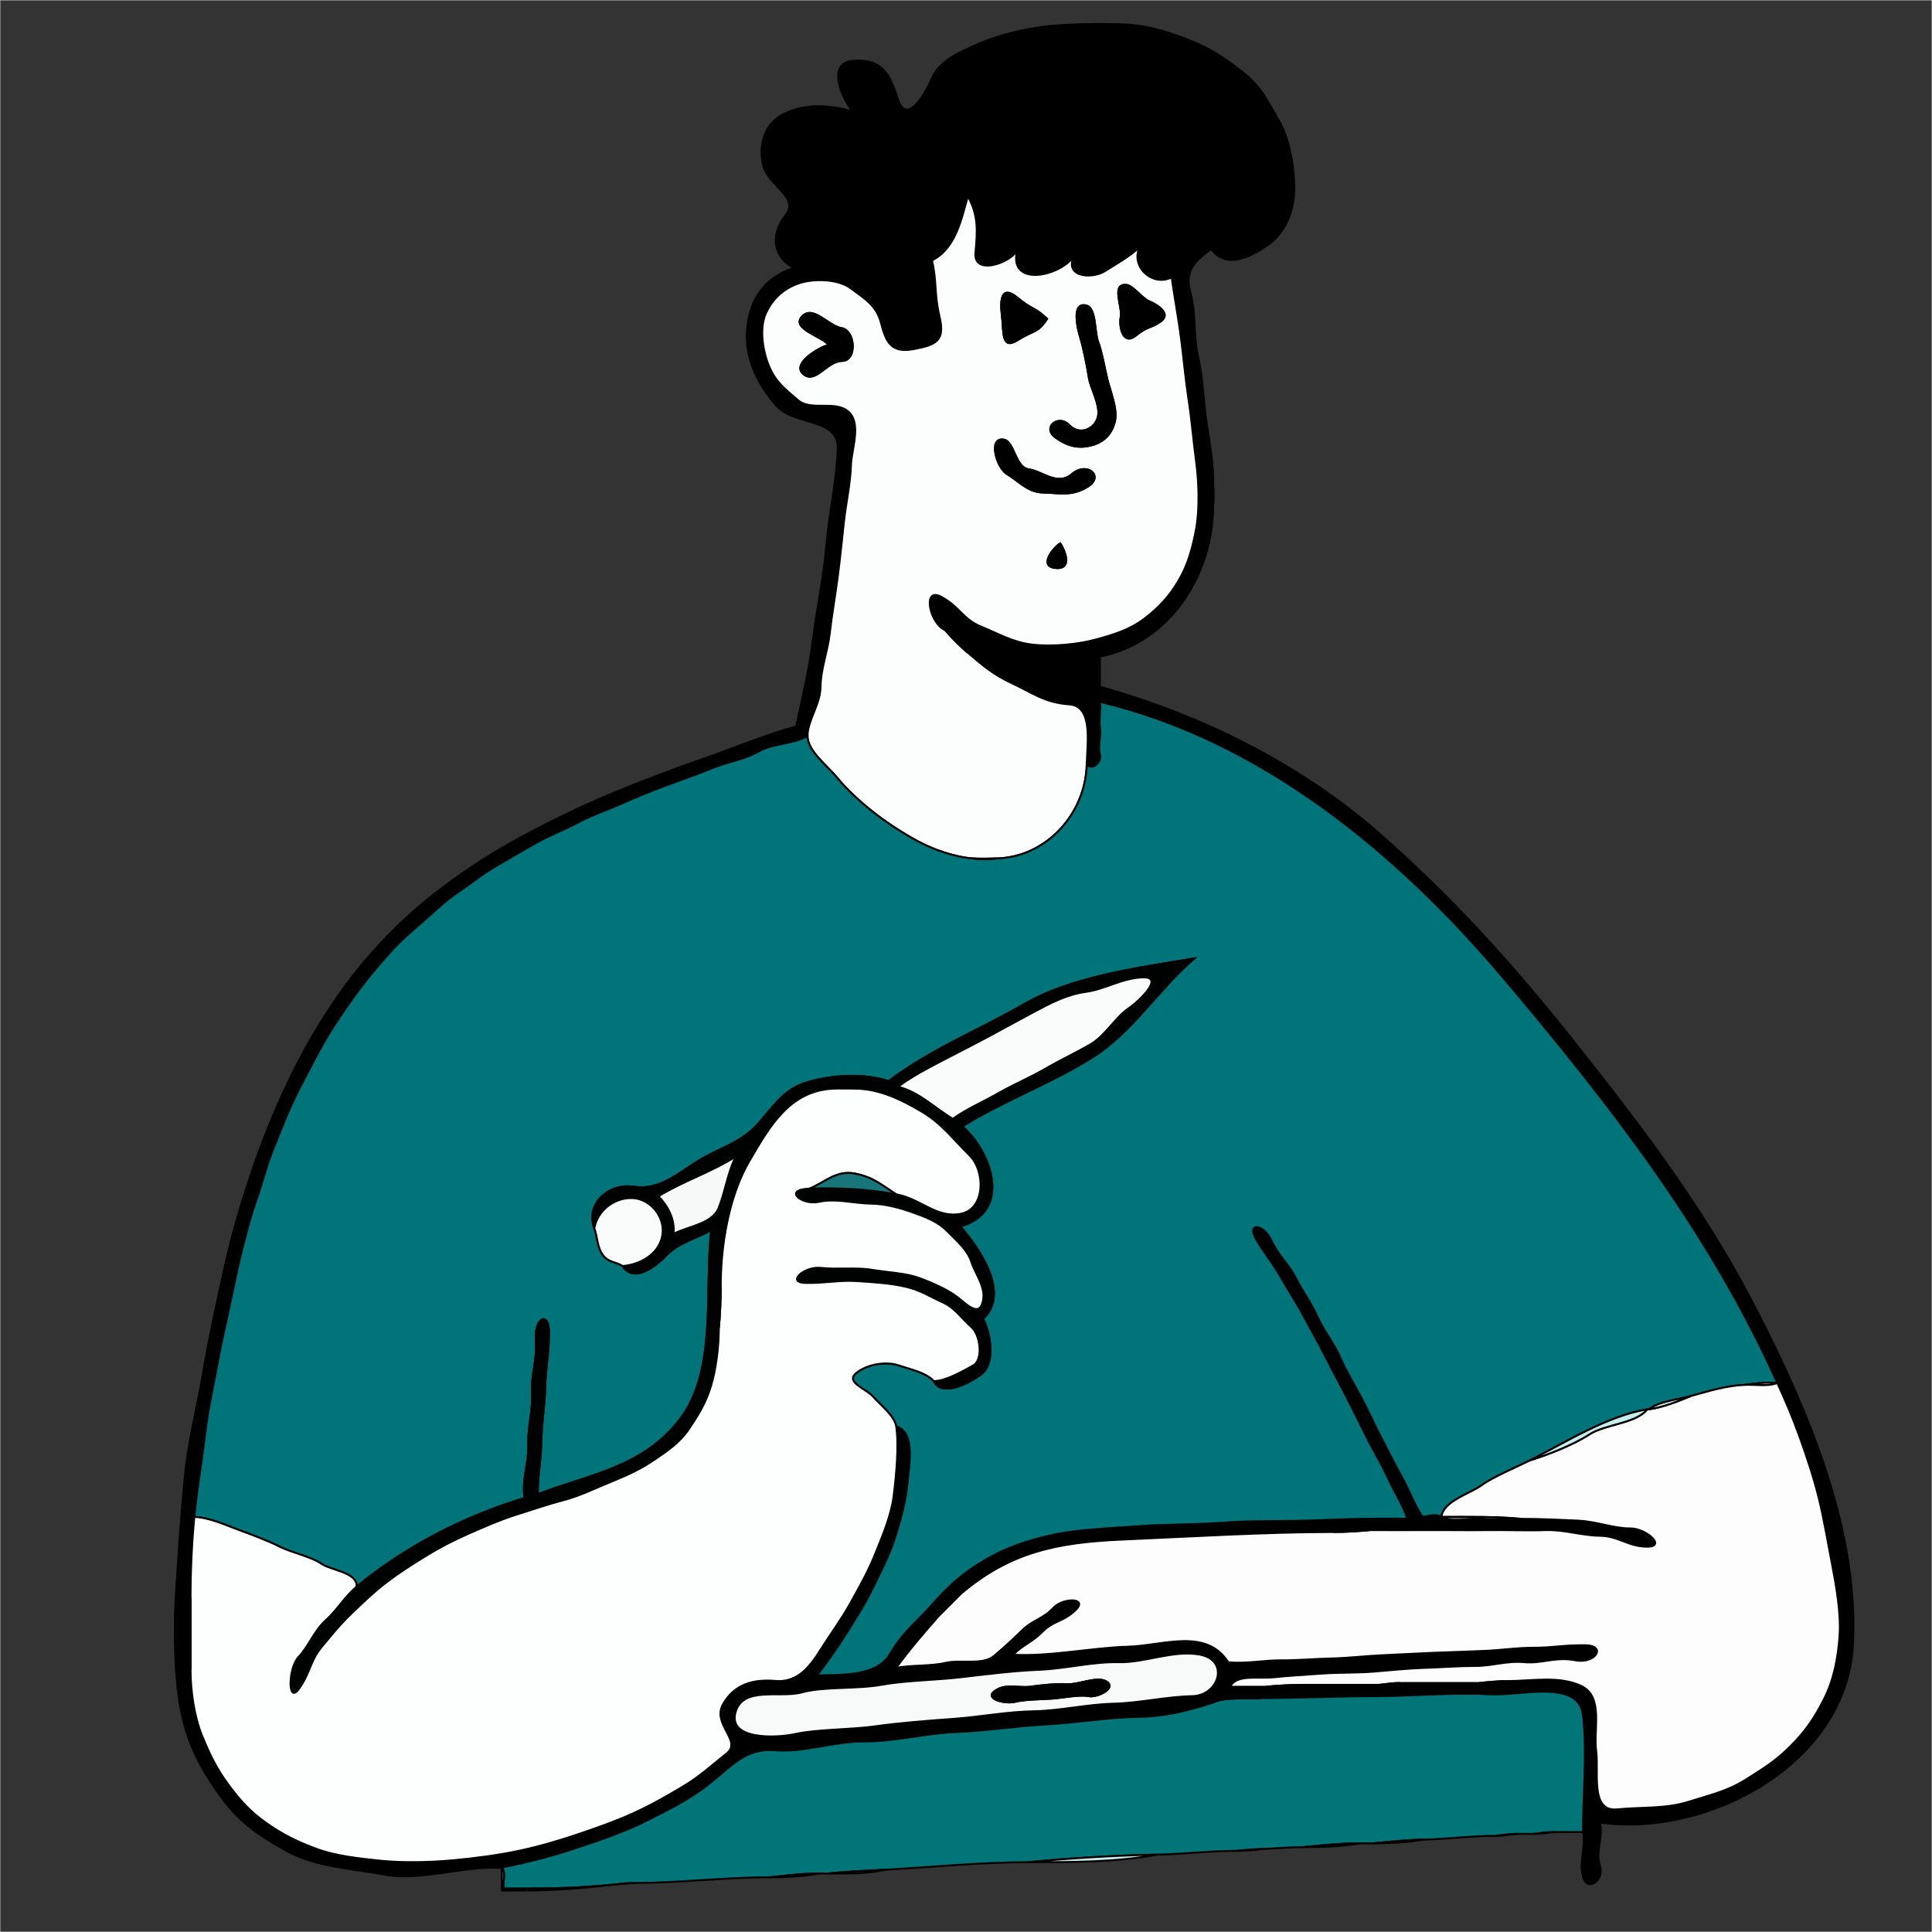
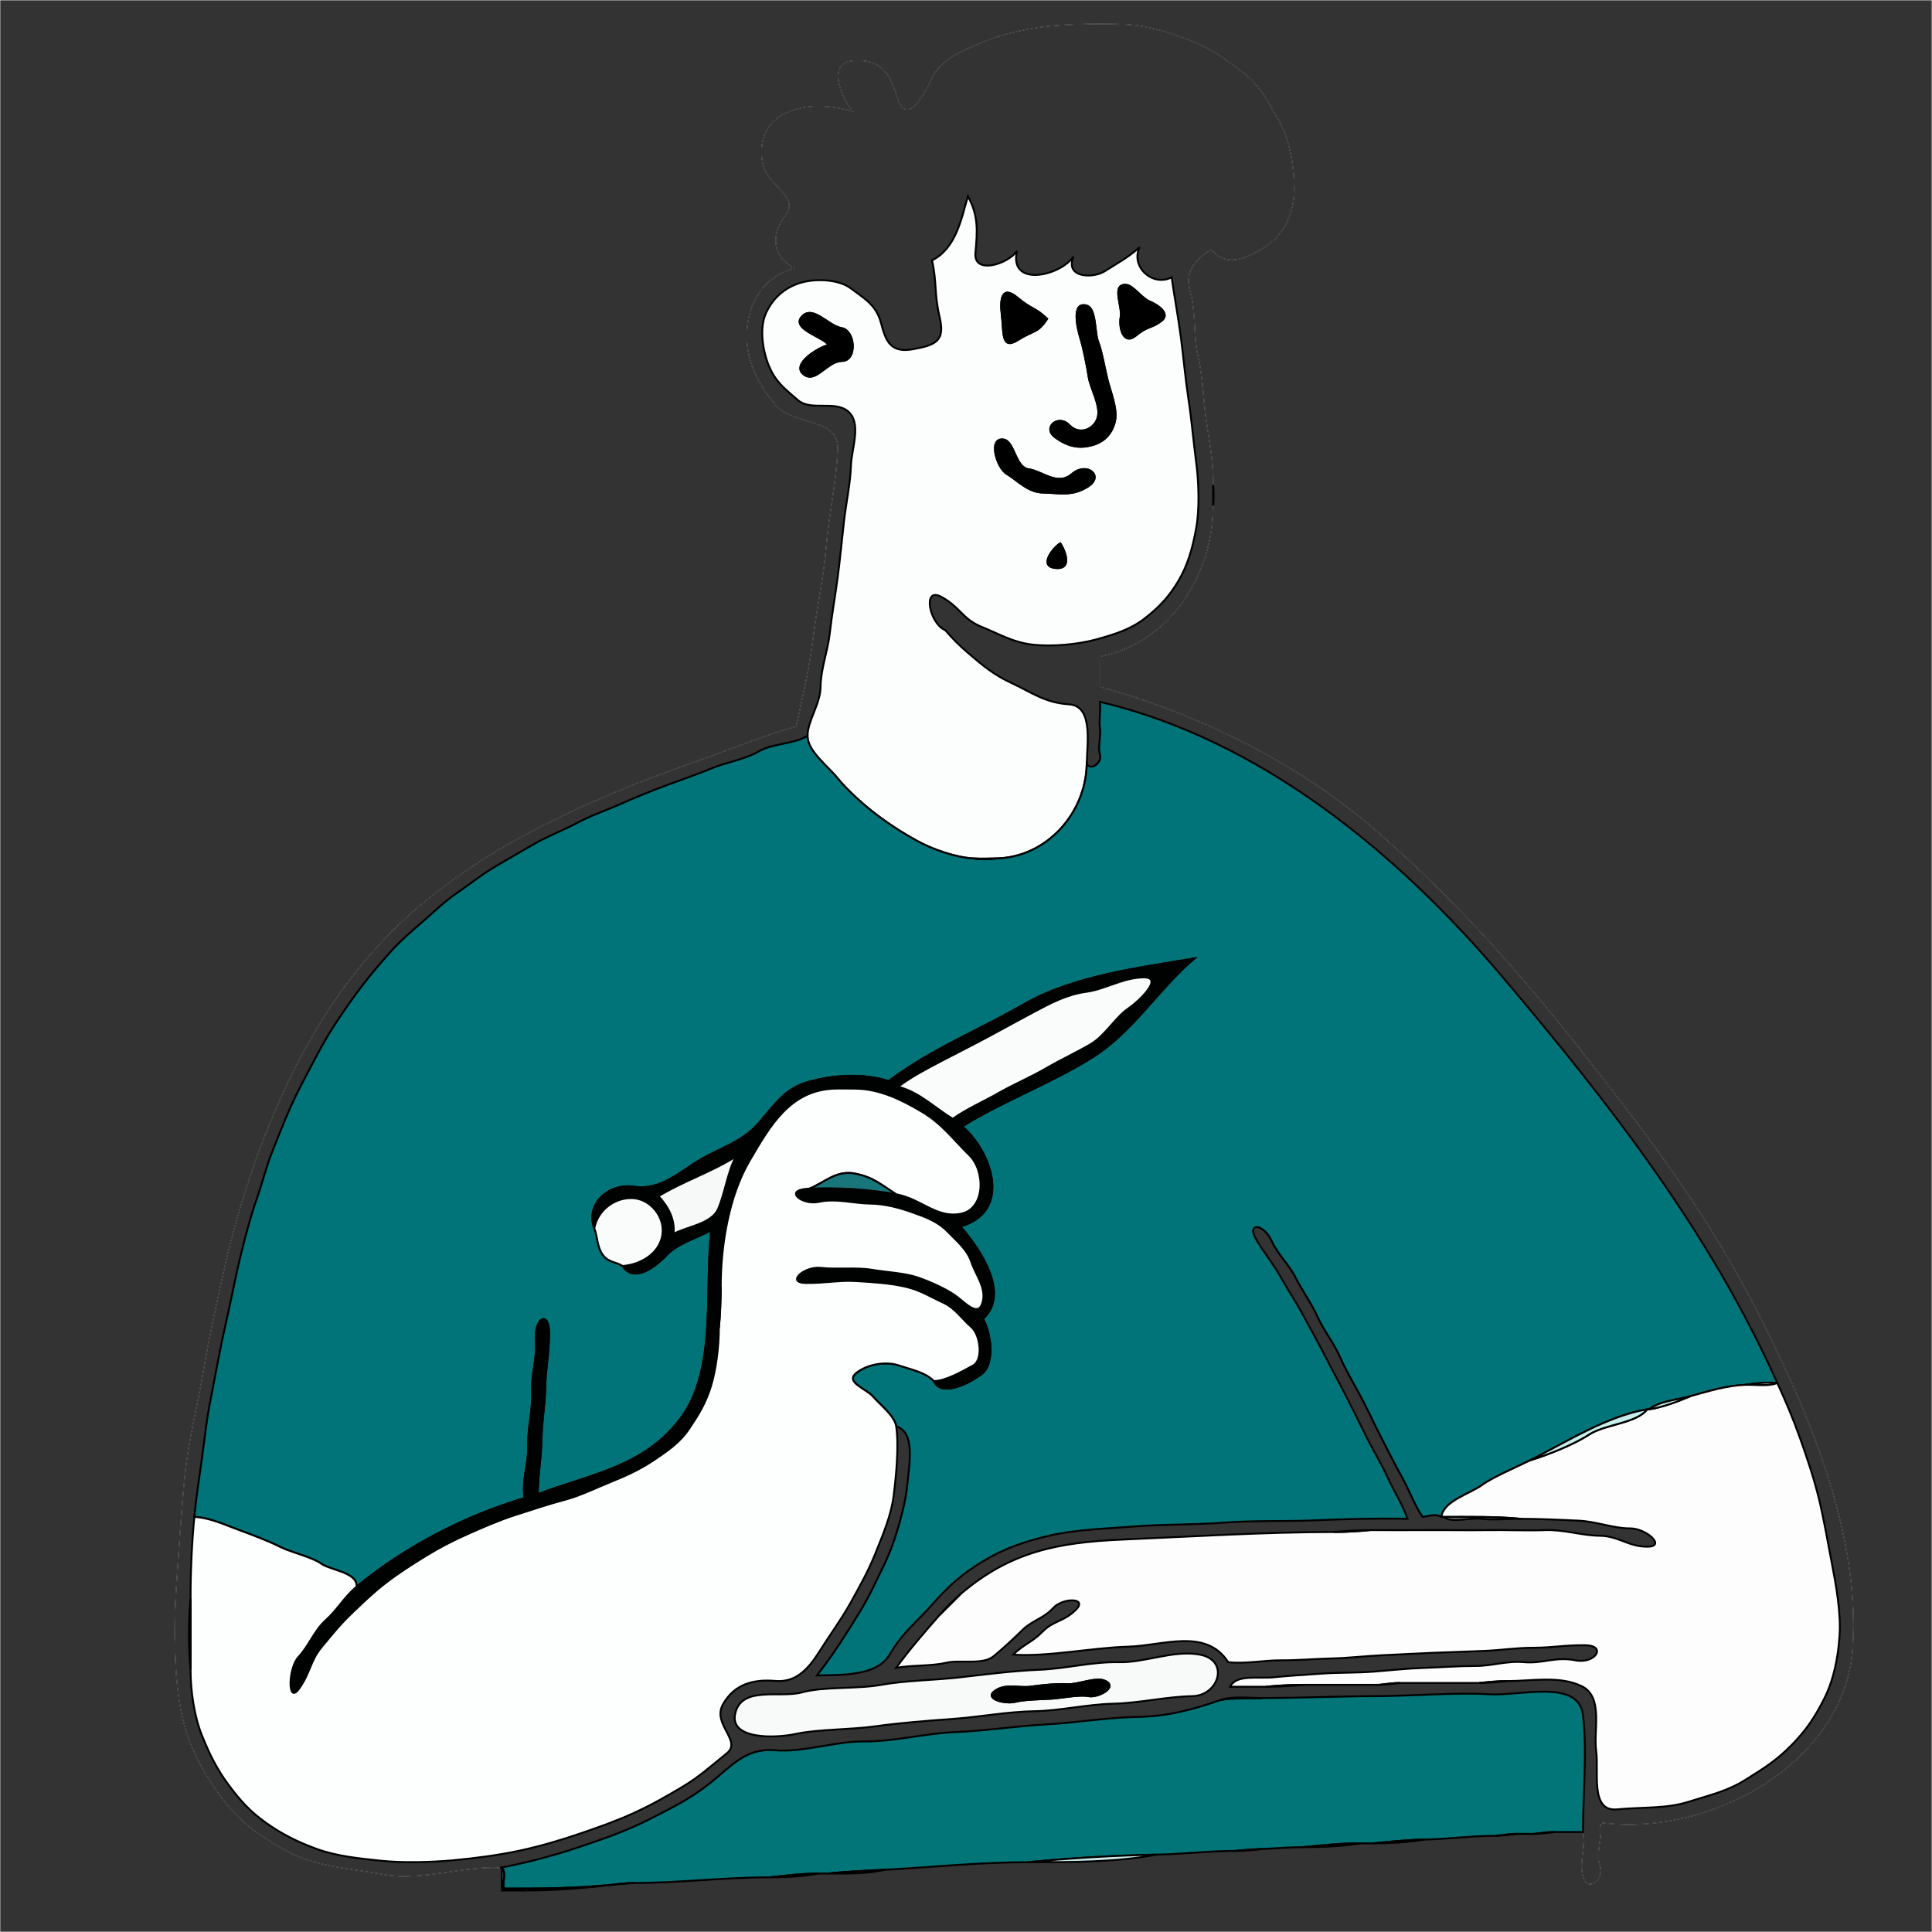
<svg xmlns="http://www.w3.org/2000/svg" width="1024" height="1024" viewBox="0 0 1024 1024" fill="none">
  <rect x="0" y="0" width="1024" height="1024" fill="#333333" stroke="none" />
  <g clip-path="url(#clip0_2052_1221)">
    <path d="M0 1024H1024V0H0V1024ZM643 257C643.33 260.46 643.33 264.61 643 268C643 304.32 620.26 340.74 583 348C583 353.33 583 358.67 583 364C636.51 378.89 689.41 404.97 731.7 442.3C773.99 479.64 806.2 516.31 840.75 560.25C875.31 604.18 905.86 644.97 931.92 696.08C957.99 747.18 985.84 811.35 982 873C978.16 934.65 905.71 974.03 848 966C849.95 973.47 845.4 981.6 848 989C850.6 996.4 841.44 1003.05 839.08 994.92C836.72 986.79 840.69 979.09 839 971C834 971 829 971 824 971C820.92 971.3 816.75 972 813 972C810 972 807 972 804 972C800.92 972.3 796.75 973 793 973C780.15 973 767.69 974.75 755 975C746.52 976.43 737.42 977 728 977C725.67 977 723.33 977 721 977C711.64 978.61 701.36 979 691 979C683.42 979 676.34 979.72 669 980C664.86 980.59 659.8 981 655 981C640.77 981 627.01 982.72 613 983C591.54 987.07 567.78 987 545 987C519.55 987 494.2 989.63 469 991C459.67 993.21 449.32 993 439 993C437.33 993 435.67 993 434 993C425.96 994.54 417.09 995 408 995C383.71 995 360.17 998 336 998C332.78 998.31 327.78 998.54 324 999C309.71 1000.73 294.23 1002 279 1002C274.67 1002 270.33 1002 266 1002C266 998 266 994 266 990C265.74 989.75 265 990 265 990C247 988.79 222.77 997.03 204.33 993.67C185.89 990.31 166.9 989.49 151.31 980.69C135.71 971.9 126.36 965.31 116.08 950.92C105.8 936.53 98.98 923.28 95.67 905.33C92.37 887.37 92.04 862.63 93.33 843.33C94.62 824.03 96.04 801.06 98 782C99.95 762.94 104.68 745.05 107.78 726.78C110.88 708.5 115.08 689.46 118.98 671.98C122.87 654.49 127.79 637.64 133.32 621.32C138.85 605 145.18 589.37 152.31 574.31C159.43 559.24 166.86 546.23 175.77 532.77C184.68 519.32 193.96 507.96 205.25 496.25C216.53 484.53 227.32 475.63 240.25 466.25C253.17 456.86 266.69 448.61 281.08 441.08C295.46 433.54 309.95 426.54 325.22 420.22C340.5 413.91 357.17 407.59 373.07 402.07C388.98 396.56 405.69 389.45 422 385C425.42 369.17 428.99 354.31 430.99 337.99C433 321.68 436.61 305.67 437.99 288.99C439.38 272.31 443.4 254.96 444 238C444.59 221.04 421.04 226.03 411.25 214.75C401.46 203.47 394.59 189.86 396 174C397.41 158.14 405.9 146.61 421 142C409.21 136.36 408.47 123.88 416.25 114.25C424.04 104.62 407.52 98.61 404.68 88.32C401.84 78.03 404.46 65.44 416.08 60.08C427.69 54.71 439.79 55.73 452 59C446.7 53.14 437.48 33.28 452.22 32.22C466.97 31.17 471.36 38.22 475.78 52.22C480.2 66.23 489.32 51.92 493.77 41.77C498.22 31.62 509.27 27.39 519.07 23.07C528.87 18.75 542.38 15.45 554.07 14.07C565.77 12.69 584.79 12.36 597 13C609.21 13.64 621.25 17.62 632.02 21.98C642.8 26.33 650.17 31.66 659.25 38.75C668.32 45.84 672.3 54.33 677.92 64.08C683.55 73.82 685.97 88.44 686 100C686.03 111.56 681.31 123.51 671.92 129.92C662.52 136.32 649.93 142.77 642 132C632.54 138.66 627.86 143.97 630.93 155.07C633.99 166.18 632.41 177.91 635 189C637.59 200.1 637.71 211.35 639.33 222.67C640.95 233.99 643.26 245.18 643 257Z" stroke="#F6F6F6" stroke-width="0.3" />
    <path d="M265 989.999C278.38 987.469 293.12 983.609 306.22 979.219C319.32 974.839 331.97 970.499 344.23 964.229C356.49 957.959 365.59 953.649 376.75 944.749C387.91 935.849 395.37 926.379 410.67 927.669C425.97 928.959 442.22 922.859 458 922.999C473.78 923.149 490.16 918.699 506.07 918.069C521.99 917.439 538.05 914.889 554.02 914.019C570 913.159 586.92 910.249 603 909.999C619.08 909.749 632.41 906.059 647 900.999C653.17 898.859 662.01 899.999 669 899.999C687.91 899.999 710.83 899.009 729 898.999C747.17 898.989 772.53 896.899 789 897.999C805.47 899.099 836.68 889.579 839 908.999C841.31 928.429 839 951.269 839 970.999C840.69 979.089 836.72 986.789 839.08 994.919C841.44 1003.05 850.6 996.399 848 988.999C845.4 981.599 849.95 973.469 848 965.999C905.71 974.029 978.16 934.649 982 872.999C985.84 811.349 957.99 747.179 931.92 696.079C905.86 644.969 875.31 604.179 840.75 560.249C806.2 516.309 773.99 479.639 731.7 442.299C689.41 404.969 636.51 378.889 583 363.999C583 358.669 583 353.329 583 347.999C620.26 340.739 643 304.319 643 267.999C643 264.329 643 260.669 643 256.999C643.26 245.179 640.95 233.989 639.33 222.669C637.71 211.349 637.59 200.099 635 188.999C632.41 177.909 633.99 166.179 630.93 155.069C627.86 143.969 632.54 138.659 642 131.999C649.93 142.769 662.52 136.319 671.92 129.919C681.31 123.509 686.03 111.559 686 99.999C685.97 88.439 683.55 73.819 677.92 64.079C672.3 54.329 668.32 45.839 659.25 38.749C650.17 31.659 642.8 26.329 632.02 21.979C621.25 17.619 609.21 13.639 597 12.999C584.79 12.359 565.77 12.689 554.07 14.069C542.38 15.449 528.87 18.749 519.07 23.069C509.27 27.389 498.22 31.619 493.77 41.769C489.32 51.919 480.2 66.229 475.78 52.219C471.36 38.219 466.97 31.169 452.22 32.219C437.48 33.279 446.7 53.139 452 58.999C439.79 55.729 427.69 54.709 416.08 60.079C404.46 65.439 401.84 78.029 404.68 88.319C407.52 98.609 424.04 104.619 416.25 114.249C408.47 123.879 409.21 136.359 421 141.999C405.9 146.609 397.41 158.139 396 173.999C394.59 189.859 401.46 203.469 411.25 214.749C421.04 226.029 444.59 221.039 444 237.999C443.4 254.959 439.38 272.309 437.99 288.989C436.61 305.669 433 321.679 430.99 337.989C428.99 354.309 425.42 369.169 422 384.999C405.69 389.449 388.98 396.559 373.07 402.069C357.17 407.589 340.5 413.909 325.22 420.219C309.95 426.539 295.46 433.539 281.08 441.079C266.69 448.609 253.17 456.859 240.25 466.249C227.32 475.629 216.53 484.529 205.25 496.249C193.96 507.959 184.68 519.319 175.77 532.769C166.86 546.229 159.43 559.239 152.31 574.309C145.18 589.369 138.85 604.999 133.32 621.319C127.79 637.639 122.87 654.489 118.98 671.979C115.08 689.459 110.88 708.499 107.78 726.779C104.68 745.049 99.95 762.939 98 781.999C96.04 801.059 94.62 824.029 93.33 843.329C92.04 862.629 92.37 887.369 95.67 905.329C98.98 923.279 105.8 936.529 116.08 950.919C126.36 965.309 135.71 971.899 151.31 980.689C166.9 989.489 185.89 990.309 204.33 993.669C222.77 997.029 247 988.789 265 989.999ZM501 333.999C504.92 337.919 509.13 342.129 513 345.999C521.23 353.029 526.56 357.589 536.7 362.309C546.83 367.019 553.87 372.499 566.67 373.329C579.47 374.159 576.23 393.719 576 404.999C578.56 408.719 584.24 403.959 583 399.999C581.75 396.039 583.65 390.299 583 385.999C582.35 381.699 583.49 376.389 583 371.999C667.68 392.069 739.89 450.969 796.75 518.249C853.62 585.529 906.39 653.389 942 732.999C946.45 742.729 950.25 751.589 953.98 762.029C957.7 772.459 961.25 782.969 963.98 794.019C966.7 805.079 968.79 817.599 971 828.999C973.21 840.409 975.81 855.089 975 866.999C974.19 878.909 971.82 890.699 966.69 900.699C961.57 910.689 957.12 917.309 949.25 925.249C941.38 933.179 934.97 937.159 925.25 943.249C915.53 949.349 906.91 951.209 894.98 954.979C883.04 958.739 871.36 957.689 857 958.999C842.64 960.309 847.53 938.989 846 927.999C844.47 917.009 850.02 899.389 838.3 893.699C826.59 888.009 811.93 890.999 799 890.999C794.61 891.419 789.07 891.999 784 891.999C770 891.999 756 891.999 742 891.999C738.92 892.299 734.75 892.999 731 892.999C717.67 892.999 704.33 892.999 691 892.999C684.98 893.579 677.71 893.999 671 893.999C664.67 893.999 658.33 893.999 652 893.999C655.29 887.259 666.81 889.859 675 888.999C683.19 888.139 692.42 887.639 701.02 887.019C709.63 886.409 719.19 886.699 728 885.999C736.81 885.299 745.97 884.299 755.01 884.009C764.04 883.719 772.78 882.999 782 882.999C791.22 882.999 798.27 880.159 808 880.999C817.73 881.839 824.32 877.919 835 879.999C845.68 882.079 851.9 872.059 840 871.999C828.1 871.939 823.64 873.299 813.33 873.329C803.02 873.359 796.51 874.579 787 874.999C777.48 875.419 769.28 875.629 760 875.999C750.72 876.369 741.48 876.919 732.33 877.329C723.18 877.739 715.14 878.789 706 878.999C696.86 879.209 688.26 880.049 679 879.999C669.74 879.949 660.54 881.979 651 880.999C639.12 862.649 616.47 872.279 597.78 872.779C579.09 873.279 555.25 878.239 537 876.999C542.61 871.459 546.96 870.539 552.7 864.699C558.44 858.859 563.68 859.699 570.23 853.229C576.78 846.759 563.34 846.689 558.25 852.249C553.17 857.819 547.23 858.739 541.92 863.919C536.61 869.089 532.6 872.829 526.75 877.749C520.91 882.669 509.07 879.509 501.33 881.329C493.59 883.149 483.04 882.459 475 883.999C482.06 874.229 489.99 865.129 498 855.999C501.37 852.059 505.11 848.329 509 844.999C535.26 822.559 560.12 817.509 595 815.999C629.88 814.489 670.88 811.999 707 811.999C712.7 811.449 719.62 810.999 726 810.999C736.3 810.999 746.7 811.059 757 810.999C767.3 810.939 777.74 811.149 788 810.999C798.26 810.849 808.82 811.349 819 810.999C829.18 810.649 838.07 813.869 848.01 813.989C857.94 814.109 863.07 819.859 873.22 819.779C883.38 819.689 872.41 809.989 863.93 810.069C855.44 810.149 846.22 806.459 837 805.999C827.77 805.549 815.76 804.999 806 804.999C799.67 804.999 791.11 805.729 785 804.999C778.89 804.269 769.62 807.399 765 803.999C764.5 803.999 764 803.999 764 803.999C760.63 802.069 757.48 803.589 754 803.999C749.5 797.329 746.99 789.889 743.08 782.919C739.16 775.949 735.81 769.089 732.08 761.919C728.34 754.759 724.94 747.029 721.08 739.919C717.21 732.819 713.39 726.399 710.08 718.919C706.76 711.449 701.68 705.369 698.23 697.769C694.78 690.169 690.75 685.059 686.75 677.249C682.75 669.449 677.91 666.069 673.75 657.249C669.58 648.439 660.38 647.809 665.92 657.079C671.45 666.359 674.4 669.029 678.92 677.079C683.44 685.129 686.75 689.709 690.77 697.229C694.79 704.749 698.56 711.309 702.31 718.699C706.05 726.079 709.59 732.439 713.31 739.699C717.02 746.949 720.71 754.409 724.31 761.699C727.9 768.979 731.94 775.279 735.31 782.699C738.67 790.109 743.36 797.279 746 804.999C729.87 804.669 713.55 805.089 697.78 805.779C682 806.469 664.36 805.829 649 806.999C633.64 808.169 616.82 807.849 602 808.999C587.18 810.149 570.18 810.679 556.78 813.779C543.37 816.879 532.42 820.639 521.31 827.309C510.19 833.969 502.88 840.419 494.25 850.249C485.62 860.079 478.63 864.879 471.7 876.699C464.77 888.519 446.53 887.669 433 887.999C438.66 880.739 443.34 874.019 448.25 866.249C453.17 858.489 458.21 850.739 462.31 842.309C466.4 833.869 470.7 825.839 473.78 816.779C476.85 807.719 480.2 795.619 481 785.999C481.8 776.369 485.39 759.089 475 755.999C476.52 766.069 475 782.029 473.67 792.669C472.35 803.319 467.93 813.419 464.08 823.079C460.23 832.729 455.72 840.669 450.7 849.699C445.68 858.719 440.32 865.769 434.7 874.699C429.07 883.619 422.63 891.929 410.93 890.929C399.23 889.919 389.28 892.629 383.23 903.229C377.18 913.829 393.47 922.669 385.25 929.249C377.03 935.839 370.77 941.649 361.92 946.919C353.07 952.179 345.46 956.569 335.92 960.919C326.39 965.279 317.23 968.489 306.98 971.979C296.72 975.459 285.99 978.639 274.98 980.979C263.96 983.309 251.65 984.929 240 985.999C228.35 987.069 213.28 987.419 201.78 986.219C190.27 985.019 178.21 983.759 167.98 980.019C157.74 976.289 149.45 972.169 140.92 966.079C132.38 959.989 127.24 954.209 121.08 945.919C114.92 937.619 111.14 929.919 107.08 919.919C103.02 909.929 101 896.479 101 884.999C99.84 873.059 99.85 858.869 101 846.999C101 832.599 101.66 818.259 103 803.999C103.92 794.239 105.4 784.419 106.78 774.779C108.16 765.129 109.23 754.429 111 744.999C112.77 735.569 114.57 726.629 116.33 717.329C118.08 708.029 120.43 698.469 122.33 689.329C124.23 680.179 126.06 671.199 128.33 662.329C130.59 653.449 132.91 644.379 135.93 635.929C138.94 627.469 141.07 618.459 144.32 610.319C147.57 602.179 150.48 594.719 153.93 586.929C157.38 579.129 161.46 571.669 165.3 564.299C169.15 556.939 172.84 550.149 177.3 543.299C181.77 536.459 186.39 529.759 191.3 523.299C196.21 516.839 201.34 510.799 206.75 504.749C212.17 498.699 217.72 493.939 223.75 488.749C229.77 483.549 235.64 477.719 242.25 473.249C248.85 468.769 254.77 463.919 261.75 459.749C268.73 455.569 276.05 451.399 283.25 447.249C290.44 443.089 298.66 440.039 306.08 436.079C313.49 432.109 321.32 429.529 329.07 426.069C336.82 422.609 345.22 419.199 353.22 416.219C361.23 413.249 369.31 410.489 377.22 407.219C385.14 403.959 394.79 402.529 402.22 398.219C409.66 393.919 421.15 394.379 428 389.999C428.12 381.749 434.86 373.199 434.93 363.929C434.99 354.659 438.74 345.149 439.78 335.779C440.81 326.409 442.77 315.379 443.99 305.989C445.22 296.609 446.3 285.529 447.33 276.329C448.36 267.129 450.78 255.739 451 246.999C451.22 238.259 456.8 224.579 449.75 218.249C442.7 211.919 429.95 218.119 422.92 212.079C415.9 206.029 411.16 202.419 407.7 194.299C404.23 186.189 402.34 173.879 405.98 165.979C409.61 158.069 415.46 152.949 423.23 150.229C431 147.509 444.24 147.699 451.08 152.919C457.91 158.149 464.36 161.469 466.92 171.079C469.49 180.679 471.81 187.329 484.07 185.069C496.33 182.819 500.97 180.599 498.01 167.989C495.04 155.389 496.66 149.939 494 137.999C506.72 131.619 509.59 115.819 513 103.999C518.6 114.229 518.09 122.049 517 133.999C515.91 145.949 534.63 139.789 539 132.999C534.67 152.429 561.73 146.429 569 135.999C564.23 147.229 579.2 147.829 585.68 143.679C592.15 139.529 598.3 136.299 604 130.999C599.09 141.329 610.86 152.169 621 146.999C622.52 157.759 624.52 168.279 625.93 179.069C627.33 189.869 628.34 201.329 629.98 212.019C631.61 222.719 632.58 234.409 634 244.999C635.41 255.589 635.83 269.929 634 279.999C632.17 290.079 629.65 299.299 624.69 307.699C619.74 316.089 614.44 321.799 606.75 327.749C599.06 333.699 590.48 336.299 580.93 338.929C571.38 341.549 557.79 342.859 547.33 341.669C536.87 340.479 529.7 336.059 519.92 332.079C510.15 328.089 508.77 321.569 498.75 316.249C488.73 310.919 492.6 330.489 501 333.999ZM636 876.999C651.88 880.009 646.02 898.699 631.99 898.989C617.96 899.279 604.06 902.669 590 902.999C575.94 903.329 562 906.759 547.99 906.989C533.99 907.229 519.52 909.989 505.98 910.979C492.43 911.959 476.67 913.169 463.98 914.979C451.28 916.779 433.07 916.539 421.98 918.979C410.88 921.409 386.09 922.129 389.78 907.779C393.47 893.429 413.55 900.189 425 896.999C436.45 893.809 454.22 895.329 467 892.999C479.78 890.669 495.56 890.549 509 888.999C522.44 887.449 537.19 885.549 551 884.999C564.81 884.449 579.1 880.669 593 880.999C606.9 881.329 622.08 874.359 636 876.999Z" stroke="black" stroke-width="0.3" />
-     <path d="M428 390C427.89 397.99 438.66 405.97 443.75 412.25C448.85 418.53 456.46 425.45 463.25 430.75C470.04 436.06 478.13 441.34 486.23 445.77C494.33 450.2 506.4 454.48 516 455C519.96 455.21 524.04 455.08 528 455C554.63 454.47 575.48 431.2 576 405C576.23 393.72 579.47 374.16 566.67 373.33C553.87 372.5 546.83 367.02 536.7 362.31C526.56 357.59 521.23 353.03 513 346C508.71 342.34 504.62 338.24 501 334C492.6 330.49 488.73 310.92 498.75 316.25C508.77 321.57 510.15 328.09 519.92 332.08C529.7 336.06 536.87 340.48 547.33 341.67C557.79 342.86 571.38 341.55 580.93 338.93C590.48 336.3 599.06 333.7 606.75 327.75C614.44 321.8 619.74 316.09 624.69 307.7C629.65 299.3 632.17 290.08 634 280C635.83 269.93 635.41 255.59 634 245C632.58 234.41 631.61 222.72 629.98 212.02C628.34 201.33 627.33 189.87 625.93 179.07C624.52 168.28 622.52 157.76 621 147C610.86 152.17 599.09 141.33 604 131C598.3 136.3 592.15 139.53 585.68 143.68C579.2 147.83 564.23 147.23 569 136C561.73 146.43 534.67 152.43 539 133C534.63 139.79 515.91 145.95 517 134C518.09 122.05 518.6 114.23 513 104C509.59 115.82 506.72 131.62 494 138C496.66 149.94 495.04 155.39 498.01 167.99C500.97 180.6 496.33 182.82 484.07 185.07C471.81 187.33 469.49 180.68 466.92 171.08C464.36 161.47 457.91 158.15 451.08 152.92C444.24 147.7 431 147.51 423.23 150.23C415.46 152.95 409.61 158.07 405.98 165.98C402.34 173.88 404.23 186.19 407.7 194.3C411.16 202.42 415.9 206.03 422.92 212.08C429.95 218.12 442.7 211.92 449.75 218.25C456.8 224.58 451.22 238.26 451 247C450.78 255.74 448.36 267.13 447.33 276.33C446.3 285.53 445.22 296.61 443.99 305.99C442.77 315.38 440.81 326.41 439.78 335.78C438.74 345.15 434.99 354.66 434.93 363.93C434.86 373.2 428.12 381.75 428 390ZM597 151C600.55 151.31 605.41 158.25 609.23 159.77C613.05 161.29 621.08 166.2 615.3 170.3C609.51 174.39 608.5 172.54 601.92 177.92C595.35 183.3 592.94 173.37 594 168C595.06 162.63 588.75 150.28 597 151ZM555 169C549.93 176.72 548.09 174.76 539.3 180.3C530.51 185.84 532.1 175.52 531 167C529.9 158.48 531.05 150.94 539.23 157.77C547.41 164.6 547.93 162.35 555 169ZM576 162C581.11 163.48 580.11 176.34 581.98 181.02C583.85 185.71 585.56 195.38 586.93 201.07C588.3 206.77 592.4 216.72 591 223C589.6 229.29 585.75 234.06 578.92 235.92C572.1 237.79 566.2 236.84 559.25 231.75C552.31 226.65 560.92 219.31 566.69 225.31C572.47 231.3 580.5 227.12 581.92 220.92C583.34 214.73 577.92 205.6 577.07 199.93C576.22 194.25 574.08 183.86 572.67 179.33C571.26 174.79 567.42 159.52 576 162ZM439 183C438.09 179.11 419.03 174.57 424.93 167.93C430.83 161.28 438.78 172.7 446.08 173.92C453.38 175.14 454.46 191.2 446.3 191.3C438.15 191.41 432.27 203.76 425.75 198.24C419.24 192.73 434.86 183.61 439 183ZM532 233C537.73 233.94 538.02 247.79 545.25 248.75C552.47 249.72 560.45 257.89 568.22 251.22C575.99 244.55 585.38 252.19 576.77 257.77C568.16 263.35 561.11 261.16 552.93 261.07C544.75 260.99 539.32 254.48 533.75 251.25C528.18 248.02 523.5 231.61 532 233ZM562 288C565.55 293.82 567.79 302.17 559 301C550.21 299.83 558.92 289.61 562 288Z" stroke="#FCFDFD" stroke-width="0.3" />
    <path d="M597 151.001C588.75 150.281 595.06 162.631 594 168.001C592.94 173.371 595.35 183.301 601.92 177.921C608.5 172.541 609.51 174.391 615.3 170.301C621.08 166.201 613.05 161.291 609.23 159.771C605.41 158.251 600.55 151.311 597 151.001Z" stroke="black" stroke-width="0.3" />
    <path d="M555 169C547.93 162.35 547.41 164.6 539.23 157.77C531.05 150.94 529.9 158.48 531 167C532.1 175.52 530.51 185.84 539.3 180.3C548.09 174.76 549.93 176.72 555 169Z" stroke="black" stroke-width="0.3" />
    <path d="M576 162.001C567.42 159.521 571.26 174.791 572.67 179.331C574.08 183.861 576.22 194.251 577.07 199.931C577.92 205.601 583.34 214.731 581.92 220.921C580.5 227.121 572.47 231.301 566.69 225.311C560.92 219.311 552.31 226.651 559.25 231.751C566.2 236.841 572.1 237.791 578.92 235.921C585.75 234.061 589.6 229.291 591 223.001C592.4 216.721 588.3 206.771 586.93 201.071C585.56 195.381 583.85 185.711 581.98 181.021C580.11 176.341 581.11 163.481 576 162.001Z" stroke="black" stroke-width="0.3" />
    <path d="M439 183C434.86 183.61 419.24 192.73 425.75 198.24C432.27 203.76 438.15 191.41 446.3 191.3C454.46 191.2 453.38 175.14 446.08 173.92C438.78 172.7 430.83 161.28 424.93 167.93C419.03 174.57 438.09 179.11 439 183Z" stroke="black" stroke-width="0.3" />
    <path d="M532 232.999C523.5 231.609 528.18 248.019 533.75 251.249C539.32 254.479 544.75 260.989 552.93 261.069C561.11 261.159 568.16 263.349 576.77 257.769C585.38 252.189 575.99 244.549 568.22 251.219C560.45 257.889 552.47 249.719 545.25 248.749C538.02 247.789 537.73 233.939 532 232.999Z" stroke="black" stroke-width="0.3" />
    <path d="M643 268C643.33 264.61 643.33 260.46 643 257C643 260.67 643 264.33 643 268Z" stroke="#8C8E8D" stroke-width="0.3" />
    <path d="M562 288C558.92 289.61 550.21 299.83 559 301C567.79 302.17 565.55 293.82 562 288Z" stroke="black" stroke-width="0.3" />
    <path d="M513 346C509.13 342.13 504.92 337.92 501 334C504.62 338.24 508.71 342.34 513 346Z" stroke="#6C6D68" stroke-width="0.3" />
-     <path d="M576 405C575.48 431.2 554.63 454.47 528 455C524.05 455.48 519.93 455.64 516 455C506.4 454.48 494.33 450.2 486.23 445.77C478.13 441.34 470.04 436.06 463.25 430.75C456.46 425.45 448.85 418.53 443.75 412.25C438.66 405.97 427.89 397.99 428 390C421.15 394.38 409.66 393.92 402.22 398.22C394.79 402.53 385.14 403.96 377.22 407.22C369.31 410.49 361.23 413.25 353.22 416.22C345.22 419.2 336.82 422.61 329.07 426.07C321.32 429.53 313.49 432.11 306.08 436.08C298.66 440.04 290.44 443.09 283.25 447.25C276.05 451.4 268.73 455.57 261.75 459.75C254.77 463.92 248.85 468.77 242.25 473.25C235.64 477.72 229.77 483.55 223.75 488.75C217.72 493.94 212.17 498.7 206.75 504.75C201.34 510.8 196.21 516.84 191.3 523.3C186.39 529.76 181.77 536.46 177.3 543.3C172.84 550.15 169.15 556.94 165.3 564.3C161.46 571.67 157.38 579.13 153.93 586.93C150.48 594.72 147.57 602.18 144.32 610.32C141.07 618.46 138.94 627.47 135.93 635.93C132.91 644.38 130.59 653.45 128.33 662.33C126.06 671.2 124.23 680.18 122.33 689.33C120.43 698.47 118.08 708.03 116.33 717.33C114.57 726.63 112.77 735.57 111 745C109.23 754.43 108.16 765.13 106.78 774.78C105.4 784.42 103.92 794.24 103 804C110.85 804.32 119.2 808.17 126.23 810.77C133.26 813.37 141.93 816.59 148.23 819.77C154.53 822.95 165.25 825.2 170.23 828.77C175.21 832.34 189.58 833.31 189 841C215.08 819.58 245.95 803.65 278 794C276.6 783.78 280.23 776.03 279.98 765.98C279.72 755.93 282.41 748.5 281.98 737.98C281.54 727.45 284.75 721.6 284 710C283.24 698.4 291.18 694.22 291 707C290.82 719.79 289.27 723.98 289 735C288.73 746.02 287.18 752.62 287 763C286.82 773.38 285.04 781.73 285 792C312.45 781.38 341.22 777.8 360.75 751.75C380.28 725.71 373.22 683.54 377 652C369.72 656.04 359.17 658.96 353.25 665.25C347.33 671.54 335.87 680.17 330 671C326.49 668.71 322.13 669.17 319.25 664.75C316.37 660.34 316.75 655.62 315 651C310.24 638.41 322.3 626.96 336 629C349.7 631.04 359.42 621.83 370.23 615.23C381.04 608.63 392.07 605.94 400.75 596.75C409.43 587.57 414.56 577.56 427.68 573.68C440.8 569.8 457.37 568.64 471 573C494.23 555.65 517.45 546.8 543.08 532.08C568.72 517.36 603.78 512.91 633 508C613.94 524.3 600.53 546.75 579.25 560.25C557.98 573.76 531.58 583.49 510 597C525.89 610.68 536.51 642.37 509 650C519.63 662.23 535.51 685.8 521 699C525.09 706.26 527.65 722.64 520.25 728.25C512.84 733.85 498.74 740.39 495 732C490.43 727.3 482.86 725.89 476.32 723.68C469.78 721.46 459.77 722.87 453.77 727.77C447.77 732.67 459.24 736.12 462.75 740.25C466.26 744.37 474.15 750.36 475 756C485.39 759.09 481.8 776.37 481 786C480.2 795.62 476.85 807.72 473.78 816.78C470.7 825.84 466.4 833.87 462.31 842.31C458.21 850.74 453.17 858.49 448.25 866.25C443.34 874.02 438.66 880.74 433 888C446.53 887.67 464.77 888.52 471.7 876.7C478.63 864.88 485.62 860.08 494.25 850.25C502.88 840.42 510.19 833.97 521.31 827.31C532.42 820.64 543.37 816.88 556.78 813.78C570.18 810.68 587.18 810.15 602 809C616.82 807.85 633.64 808.17 649 807C664.36 805.83 682 806.47 697.78 805.78C713.55 805.09 729.87 804.67 746 805C743.36 797.28 738.67 790.11 735.31 782.7C731.94 775.28 727.9 768.98 724.31 761.7C720.71 754.41 717.02 746.95 713.31 739.7C709.59 732.44 706.05 726.08 702.31 718.7C698.56 711.31 694.79 704.75 690.77 697.23C686.75 689.71 683.44 685.13 678.92 677.08C674.4 669.03 671.45 666.36 665.92 657.08C660.38 647.81 669.58 648.44 673.75 657.25C677.91 666.07 682.75 669.45 686.75 677.25C690.75 685.06 694.78 690.17 698.23 697.77C701.68 705.37 706.76 711.45 710.08 718.92C713.39 726.4 717.21 732.82 721.08 739.92C724.94 747.03 728.34 754.76 732.08 761.92C735.81 769.09 739.16 775.95 743.08 782.92C746.99 789.89 749.5 797.33 754 804C757.48 803.59 760.63 802.07 764 804C764.89 795.63 779.03 791.76 785.25 787.25C791.46 782.73 803.83 777.62 811 774C829.73 764.53 851.96 750.45 873 747C873.49 746.92 874 747 874 747C879.29 742.71 889.39 741.82 896 740C905.45 737.4 914.96 734.38 925 734C929.98 733.29 936.32 732.45 942 733C906.39 653.39 853.62 585.53 796.75 518.25C739.89 450.97 667.68 392.07 583 372C583.49 376.39 582.35 381.7 583 386C583.65 390.3 581.75 396.04 583 400C584.24 403.96 578.56 408.72 576 405Z" stroke="#007478" stroke-width="0.3" />
    <path d="M528 455C524.04 455.08 519.96 455.21 516 455C519.93 455.64 524.05 455.48 528 455Z" stroke="#85BEC3" stroke-width="0.3" />
    <path d="M315 651C316.69 641.77 325.3 634.76 335 635C344.7 635.24 352.81 645.12 351 655C349.19 664.88 338.96 670.4 330 671C335.87 680.17 347.33 671.54 353.25 665.25C359.17 658.96 369.72 656.04 377 652C373.22 683.54 380.28 725.71 360.75 751.75C341.22 777.8 312.45 781.38 285 792C285.04 781.73 286.82 773.38 287 763C287.18 752.62 288.73 746.02 289 735C289.27 723.98 290.82 719.79 291 707C291.18 694.22 283.24 698.4 284 710C284.75 721.6 281.54 727.45 281.98 737.98C282.41 748.5 279.72 755.93 279.98 765.98C280.23 776.03 276.6 783.78 278 794C245.95 803.65 215.08 819.58 189 841C182.67 846.2 178.76 853.29 172.7 858.7C166.63 864.1 163.67 872.47 158.23 878.23C152.79 883.99 152.31 903.43 158.3 895.3C164.3 887.17 164.37 880.38 170.25 873.25C176.14 866.13 180.23 860.97 186.75 854.75C193.28 848.53 197.89 844.01 204.75 838.75C211.6 833.48 218.34 829.24 225.7 824.7C233.05 820.15 240.01 816.57 248.03 813.03C256.04 809.48 264.59 805.72 273.02 803.02C281.46 800.33 290.45 797.28 299.02 795.02C307.6 792.77 316.15 788.47 324.23 785.23C332.31 781.98 339.63 778.58 346.75 773.75C353.87 768.92 360.27 764.66 365.25 757.25C370.23 749.84 374.03 743.7 376.78 734.78C379.52 725.86 381 713.88 381 704C381 696.64 381.36 688.6 382 682C382 659.65 386.4 633.78 397.25 615.25C408.11 596.73 418.68 577.89 442 577C445.6 576.49 449.51 576.66 453 577C466.08 577 478.03 582.95 488.7 589.3C499.37 595.66 505.13 603.81 513.75 612.25C522.37 620.68 522.28 640.74 509.31 643.31C496.33 645.87 488.27 635.42 475 633C460.24 630.3 444.48 629.41 429 630C414.55 630.55 425.17 639 434 637C442.83 635 452.94 637.87 461.07 637.93C469.21 637.98 477.27 640.27 484.22 642.78C491.18 645.28 497.16 647.53 502.25 652.75C507.33 657.97 512.71 662.32 514.92 669.08C517.14 675.84 523.13 682.78 520.67 690.67C518.21 698.56 510.97 689.7 505.75 686.25C500.54 682.79 493.7 679.69 486.78 677.22C479.85 674.75 470.02 674.36 462 673C453.98 671.64 443.7 672.96 435 672C426.3 671.04 416.46 679.8 427 680C437.54 680.19 444.55 678.39 454 679C463.45 679.61 471.96 680.12 480 682C488.04 683.87 493.14 687.36 499.7 690.31C506.25 693.25 509.88 699.08 514.75 703.25C519.63 707.42 521.29 720.71 515.75 723.75C510.21 726.79 501.14 732.02 495 732C498.74 740.39 512.84 733.85 520.25 728.25C527.65 722.64 525.09 706.26 521 699C535.51 685.8 519.63 662.23 509 650C536.51 642.37 525.89 610.68 510 597C531.58 583.49 557.98 573.76 579.25 560.25C600.53 546.75 613.94 524.3 633 508C603.78 512.91 568.72 517.36 543.08 532.08C517.45 546.8 494.23 555.65 471 573C457.37 568.64 440.8 569.8 427.68 573.68C414.56 577.56 409.43 587.57 400.75 596.75C392.07 605.94 381.04 608.63 370.23 615.23C359.42 621.83 349.7 631.04 336 629C322.3 626.96 310.24 638.41 315 651ZM505 593C495.38 587.23 487.08 578.69 476 576C483.19 570.61 491.02 566.54 499.23 562.23C507.44 557.92 515.94 553.71 524.23 549.23C532.52 544.75 539.66 540.8 548.23 536.23C556.8 531.66 565.5 527.05 575.68 525.68C585.85 524.3 595.03 518.22 606.02 518.02C617.02 517.83 604.08 530.41 597.75 534.75C591.42 539.09 585.54 549.03 578.3 553.3C571.07 557.58 561.97 561.82 554.3 566.3C546.63 570.79 537.19 574.79 529.31 579.31C521.42 583.82 512.29 587.77 505 593ZM390 613C385.68 621.09 384.22 632.48 380.67 640.67C377.13 648.86 363.73 650.15 357 654C357.81 646.21 354.13 639.45 349 634C362.17 625.99 376.94 621.27 390 613Z" stroke="#000101" stroke-width="0.3" />
    <path d="M505 593C512.29 587.77 521.42 583.82 529.31 579.31C537.19 574.79 546.63 570.79 554.3 566.3C561.97 561.82 571.07 557.58 578.3 553.3C585.54 549.03 591.42 539.09 597.75 534.75C604.08 530.41 617.02 517.83 606.02 518.02C595.03 518.22 585.85 524.3 575.68 525.68C565.5 527.05 556.8 531.66 548.23 536.23C539.66 540.8 532.52 544.75 524.23 549.23C515.94 553.71 507.44 557.92 499.23 562.23C491.02 566.54 483.19 570.61 476 576C487.08 578.69 495.38 587.23 505 593Z" stroke="#FAFBFB" stroke-width="0.3" />
    <path d="M442 577C445.66 576.86 449.34 577 453 577C449.51 576.66 445.6 576.49 442 577Z" stroke="#878F8D" stroke-width="0.3" />
    <path d="M382 682C382 689.36 381.64 697.4 381 704C381 713.88 379.52 725.86 376.78 734.78C374.03 743.7 370.23 749.84 365.25 757.25C360.27 764.66 353.87 768.92 346.75 773.75C339.63 778.58 332.31 781.98 324.23 785.23C316.15 788.47 307.6 792.77 299.02 795.02C290.45 797.28 281.46 800.33 273.02 803.02C264.59 805.72 256.04 809.48 248.03 813.03C240.01 816.57 233.05 820.15 225.7 824.7C218.34 829.24 211.6 833.48 204.75 838.75C197.89 844.01 193.28 848.53 186.75 854.75C180.23 860.97 176.14 866.13 170.25 873.25C164.37 880.38 164.3 887.17 158.3 895.3C152.31 903.43 152.79 883.99 158.23 878.23C163.67 872.47 166.63 864.1 172.7 858.7C178.76 853.29 182.67 846.2 189 841C189.58 833.31 175.21 832.34 170.23 828.77C165.25 825.2 154.53 822.95 148.23 819.77C141.93 816.59 133.26 813.37 126.23 810.77C119.2 808.17 110.85 804.32 103 804C101.66 818.26 101 832.6 101 847C101 859.67 101 872.33 101 885C101 896.48 103.02 909.93 107.08 919.92C111.14 929.92 114.92 937.62 121.08 945.92C127.24 954.21 132.38 959.99 140.92 966.08C149.45 972.17 157.74 976.29 167.98 980.02C178.21 983.76 190.27 985.02 201.78 986.22C213.28 987.42 228.35 987.07 240 986C251.65 984.93 263.96 983.31 274.98 980.98C285.99 978.64 296.72 975.46 306.98 971.98C317.23 968.49 326.39 965.28 335.92 960.92C345.46 956.57 353.07 952.18 361.92 946.92C370.77 941.65 377.03 935.84 385.25 929.25C393.47 922.67 377.18 913.83 383.23 903.23C389.28 892.63 399.23 889.92 410.93 890.93C422.63 891.93 429.07 883.62 434.7 874.7C440.32 865.77 445.68 858.72 450.7 849.7C455.72 840.67 460.23 832.73 464.08 823.08C467.93 813.42 472.35 803.32 473.67 792.67C475 782.03 476.52 766.07 475 756C474.15 750.36 466.26 744.37 462.75 740.25C459.24 736.12 447.77 732.67 453.77 727.77C459.77 722.87 469.78 721.46 476.32 723.68C482.86 725.89 490.43 727.3 495 732C501.14 732.02 510.21 726.79 515.75 723.75C521.29 720.71 519.63 707.42 514.75 703.25C509.88 699.08 506.25 693.25 499.7 690.31C493.14 687.36 488.04 683.87 480 682C471.96 680.12 463.45 679.61 454 679C444.55 678.39 437.54 680.19 427 680C416.46 679.8 426.3 671.04 435 672C443.7 672.96 453.98 671.64 462 673C470.02 674.36 479.85 674.75 486.78 677.22C493.7 679.69 500.54 682.79 505.75 686.25C510.97 689.7 518.21 698.56 520.67 690.67C523.13 682.78 517.14 675.84 514.92 669.08C512.71 662.32 507.33 657.97 502.25 652.75C497.16 647.53 491.18 645.28 484.22 642.78C477.27 640.27 469.21 637.98 461.07 637.93C452.94 637.87 442.83 635 434 637C425.17 639 414.55 630.55 429 630C436.7 627.05 443.05 620.09 453 622C462.95 623.91 467.12 628.02 475 633C488.27 635.42 496.33 645.87 509.31 643.31C522.28 640.74 522.37 620.68 513.75 612.25C505.13 603.81 499.37 595.66 488.7 589.3C478.03 582.95 466.08 577 453 577C449.34 577 445.66 576.86 442 577C418.68 577.89 408.11 596.73 397.25 615.25C386.4 633.78 382 659.65 382 682Z" stroke="#FDFEFE" stroke-width="0.3" />
    <path d="M390 613C376.94 621.27 362.17 625.99 349 634C354.13 639.45 357.81 646.21 357 654C363.73 650.15 377.13 648.86 380.67 640.67C384.22 632.48 385.68 621.09 390 613Z" stroke="#F7F8F8" stroke-width="0.3" />
    <path d="M429 630.001C444.48 629.411 460.24 630.301 475 633.001C467.12 628.021 462.95 623.911 453 622.001C443.05 620.091 436.7 627.051 429 630.001Z" stroke="#187579" stroke-width="0.3" />
    <path d="M315 651C316.75 655.62 316.37 660.34 319.25 664.75C322.13 669.17 326.49 668.71 330 671C338.96 670.4 349.19 664.88 351 655C352.81 645.12 344.7 635.24 335 635C325.3 634.76 316.69 641.77 315 651Z" stroke="#FAFBFB" stroke-width="0.3" />
    <path d="M381 704C381.64 697.4 382 689.36 382 682C381.36 688.6 381 696.64 381 704Z" stroke="#757677" stroke-width="0.3" />
    <path d="M925 734C930.51 733.79 937.31 734.99 942 733C936.32 732.45 929.98 733.29 925 734Z" stroke="#B7E7E4" stroke-width="0.3" />
    <path d="M925 734C914.96 734.38 905.45 737.4 896 740C889.09 742.88 881.74 745.73 874 747C874 747 873.49 746.92 873 747C867.26 754.48 850.76 754.8 842.31 760.31C833.85 765.81 820.53 771.03 811 774C803.83 777.62 791.46 782.73 785.25 787.25C779.03 791.76 764.89 795.63 764 804C764 804 764.5 804 765 804C778.6 804 793.19 803.76 806 805C815.76 805 827.77 805.55 837 806C846.22 806.46 855.44 810.15 863.93 810.07C872.41 809.99 883.38 819.69 873.22 819.78C863.07 819.86 857.94 814.11 848.01 813.99C838.07 813.87 829.18 810.65 819 811C808.82 811.35 798.26 810.85 788 811C777.74 811.15 767.3 810.94 757 811C746.7 811.06 736.3 811 726 811C720.3 811.55 713.38 812 707 812C670.88 812 629.88 814.49 595 816C560.12 817.51 535.26 822.56 509 845C505.41 848.59 501.54 852.46 498 856C489.99 865.13 482.06 874.23 475 884C483.04 882.46 493.59 883.15 501.33 881.33C509.07 879.51 520.91 882.67 526.75 877.75C532.6 872.83 536.61 869.09 541.92 863.92C547.23 858.74 553.17 857.82 558.25 852.25C563.34 846.69 576.78 846.76 570.23 853.23C563.68 859.7 558.44 858.86 552.7 864.7C546.96 870.54 542.61 871.46 537 877C555.25 878.24 579.09 873.28 597.78 872.78C616.47 872.28 639.12 862.65 651 881C660.54 881.98 669.74 879.95 679 880C688.26 880.05 696.86 879.21 706 879C715.14 878.79 723.18 877.74 732.33 877.33C741.48 876.92 750.72 876.37 760 876C769.28 875.63 777.48 875.42 787 875C796.51 874.58 803.02 873.36 813.33 873.33C823.64 873.3 828.1 871.94 840 872C851.9 872.06 845.68 882.08 835 880C824.32 877.92 817.73 881.84 808 881C798.27 880.16 791.22 883 782 883C772.78 883 764.04 883.72 755.01 884.01C745.97 884.3 736.81 885.3 728 886C719.19 886.7 709.63 886.41 701.02 887.02C692.42 887.64 683.19 888.14 675 889C666.81 889.86 655.29 887.26 652 894C658.33 894 664.67 894 671 894C677.02 893.42 684.29 893 691 893C704.33 893 717.67 893 731 893C734.08 892.7 738.25 892 742 892C756 892 770 892 784 892C788.39 891.58 793.93 891 799 891C811.93 891 826.59 888.01 838.3 893.7C850.02 899.39 844.47 917.01 846 928C847.53 938.99 842.64 960.31 857 959C871.36 957.69 883.04 958.74 894.98 954.98C906.91 951.21 915.53 949.35 925.25 943.25C934.97 937.16 941.38 933.18 949.25 925.25C957.12 917.31 961.57 910.69 966.69 900.7C971.82 890.7 974.19 878.91 975 867C975.81 855.09 973.21 840.41 971 829C968.79 817.6 966.7 805.08 963.98 794.02C961.25 782.97 957.7 772.46 953.98 762.03C950.25 751.59 946.45 742.73 942 733C937.31 734.99 930.51 733.79 925 734Z" stroke="#FDFDFD" stroke-width="0.3" />
    <path d="M874 747C881.74 745.73 889.09 742.88 896 740C889.39 741.82 879.29 742.71 874 747Z" stroke="#C4EFEE" stroke-width="0.3" />
    <path d="M811 774C820.53 771.03 833.85 765.81 842.31 760.31C850.76 754.8 867.26 754.48 873 747C851.96 750.45 829.73 764.53 811 774Z" stroke="#C6EEED" stroke-width="0.3" />
    <path d="M806 804.999C793.19 803.759 778.6 803.999 765 803.999C769.62 807.399 778.89 804.269 785 804.999C791.11 805.729 799.67 804.999 806 804.999Z" stroke="#717172" stroke-width="0.3" />
    <path d="M707 812C713.38 812 720.3 811.55 726 811C719.62 811 712.7 811.45 707 812Z" stroke="#7B7C7A" stroke-width="0.3" />
    <path d="M498 856C501.54 852.46 505.41 848.59 509 845C505.11 848.33 501.37 852.06 498 856Z" stroke="#686B68" stroke-width="0.3" />
    <path d="M101 885C101 872.33 101 859.67 101 847C99.85 858.87 99.84 873.06 101 885Z" stroke="#7C7E7E" stroke-width="0.3" />
    <path d="M636 877.001C622.08 874.361 606.9 881.331 593 881.001C579.1 880.671 564.81 884.451 551 885.001C537.19 885.551 522.44 887.451 509 889.001C495.56 890.551 479.78 890.671 467 893.001C454.22 895.331 436.45 893.811 425 897.001C413.55 900.191 393.47 893.431 389.78 907.781C386.09 922.131 410.88 921.411 421.98 918.981C433.07 916.541 451.28 916.781 463.98 914.981C476.67 913.171 492.43 911.961 505.98 910.981C519.52 909.991 533.99 907.231 547.99 906.991C562 906.761 575.94 903.331 590 903.001C604.06 902.671 617.96 899.281 631.99 898.991C646.02 898.701 651.88 880.011 636 877.001ZM586 891.001C592.64 894.381 581.77 899.971 576.99 898.991C572.22 898.021 562.68 899.991 557.33 900.331C551.98 900.671 543.33 900.691 538 902.001C532.67 903.311 521.44 900.451 527.25 896.251C533.05 892.051 539.89 894.821 546 894.001C552.11 893.181 559.95 892.311 565.67 892.671C571.39 893.031 581.02 888.461 586 891.001Z" stroke="#F8F9F9" stroke-width="0.3" />
    <path d="M586 891.001C581.02 888.461 571.39 893.031 565.67 892.671C559.95 892.311 552.11 893.181 546 894.001C539.89 894.821 533.05 892.051 527.25 896.251C521.44 900.451 532.67 903.311 538 902.001C543.33 900.691 551.98 900.671 557.33 900.331C562.68 899.991 572.22 898.021 576.99 898.991C581.77 899.971 592.64 894.381 586 891.001Z" stroke="#000001" stroke-width="0.3" />
    <path d="M784 892C789.07 892 794.61 891.42 799 891C793.93 891 788.39 891.58 784 892Z" stroke="#838283" stroke-width="0.3" />
    <path d="M731 893C734.75 893 738.92 892.3 742 892C738.25 892 734.08 892.7 731 893Z" stroke="#837E7F" stroke-width="0.3" />
    <path d="M671 894C677.71 894 684.98 893.58 691 893C684.29 893 677.02 893.42 671 894Z" stroke="#7B7476" stroke-width="0.3" />
    <path d="M669 900.001C662.77 900.601 653.63 899.651 647 901.001C632.41 906.061 619.08 909.751 603 910.001C586.92 910.251 570 913.161 554.02 914.021C538.05 914.891 521.99 917.441 506.07 918.071C490.16 918.701 473.78 923.151 458 923.001C442.22 922.861 425.97 928.961 410.67 927.671C395.37 926.381 387.91 935.851 376.75 944.751C365.59 953.651 356.49 957.961 344.23 964.231C331.97 970.501 319.32 974.841 306.22 979.221C293.12 983.611 278.38 987.471 265 990.001C265 990.001 265.74 989.751 266 990.001C268.49 992.411 266.2 997.751 267 1001C271 1001 275 1001 279 1001C293.71 1001 309.25 1000.43 324 999.001C327.4 998.671 331.92 998.001 336 998.001C360.17 998.001 383.71 995.001 408 995.001C416.2 994.211 425.1 993.001 434 993.001C435.67 993.001 437.33 993.001 439 993.001C448.49 991.991 458.91 991.551 469 991.001C494.2 989.631 519.55 987.001 545 987.001C567.02 984.871 590.35 983.451 613 983.001C627.01 982.721 640.77 981.001 655 981.001C659.03 980.611 664.32 980.181 669 980.001C676.34 979.721 683.42 979.001 691 979.001C700.47 978.081 710.89 977.001 721 977.001C723.33 977.001 725.67 977.001 728 977.001C736.53 976.191 745.73 975.191 755 975.001C767.69 974.751 780.15 973.001 793 973.001C796.08 972.701 800.25 972.001 804 972.001C807 972.001 810 972.001 813 972.001C816.08 971.701 820.25 971.001 824 971.001C829 971.001 834 971.001 839 971.001C839 951.271 841.31 928.431 839 909.001C836.68 889.581 805.47 899.101 789 898.001C772.53 896.901 747.17 898.991 729 899.001C710.83 899.011 687.91 900.001 669 900.001Z" stroke="#017578" stroke-width="0.3" />
    <path d="M647 901.001C653.63 899.651 662.77 900.601 669 900.001C662.01 900.001 653.17 898.861 647 901.001Z" stroke="#033737" stroke-width="0.3" />
    <path d="M813 972C816.75 972 820.92 971.3 824 971C820.25 971 816.08 971.7 813 972Z" stroke="#96CAC7" stroke-width="0.3" />
    <path d="M793 973C796.75 973 800.92 972.3 804 972C800.25 972 796.08 972.7 793 973Z" stroke="#78B8BF" stroke-width="0.3" />
    <path d="M728 977C737.42 977 746.52 976.43 755 975C745.73 975.19 736.53 976.19 728 977Z" stroke="#C2E8E8" stroke-width="0.3" />
-     <path d="M691 979C701.36 979 711.64 978.61 721 977C710.89 977 700.47 978.08 691 979Z" stroke="#C6E9E6" stroke-width="0.3" />
    <path d="M655 981C659.8 981 664.86 980.59 669 980C664.32 980.18 659.03 980.61 655 981Z" stroke="#B1E0E2" stroke-width="0.3" />
    <path d="M545 987C567.78 987 591.54 987.07 613 983C590.35 983.45 567.02 984.87 545 987Z" stroke="#C8EAE9" stroke-width="0.3" />
    <path d="M279 1002C278.96 1002 279 1001 279 1001C275 1001 271 1001 267 1001C266.2 997.75 268.49 992.41 266 990C266 994 266 998 266 1002C270.33 1002 274.67 1002 279 1002Z" stroke="#83BABC" stroke-width="0.3" />
    <path d="M439 993C449.32 993 459.67 993.21 469 991C458.91 991.55 448.49 991.99 439 993Z" stroke="#C5EAEB" stroke-width="0.3" />
    <path d="M408 995C417.09 995 425.96 994.54 434 993C425.1 993 416.2 994.21 408 995Z" stroke="#CEEEEB" stroke-width="0.3" />
    <path d="M324 999C327.78 998.54 332.78 998.31 336 998C331.92 998 327.4 998.67 324 999Z" stroke="#7BBBBE" stroke-width="0.3" />
    <path d="M279 1001C279 1001 278.96 1002 279 1002C294.23 1002 309.71 1000.73 324 999C309.25 1000.43 293.71 1001 279 1001Z" stroke="#CDECEB" stroke-width="0.3" />
-     <path d="M265 989.999C278.38 987.469 293.12 983.609 306.22 979.219C319.32 974.839 331.97 970.499 344.23 964.229C356.49 957.959 365.59 953.649 376.75 944.749C387.91 935.849 395.37 926.379 410.67 927.669C425.97 928.959 442.22 922.859 458 922.999C473.78 923.149 490.16 918.699 506.07 918.069C521.99 917.439 538.05 914.889 554.02 914.019C570 913.159 586.92 910.249 603 909.999C619.08 909.749 632.41 906.059 647 900.999C653.17 898.859 662.01 899.999 669 899.999C687.91 899.999 710.83 899.009 729 898.999C747.17 898.989 772.53 896.899 789 897.999C805.47 899.099 836.68 889.579 839 908.999C841.31 928.429 839 951.269 839 970.999C840.69 979.089 836.72 986.789 839.08 994.919C841.44 1003.05 850.6 996.399 848 988.999C845.4 981.599 849.95 973.469 848 965.999C905.71 974.029 978.16 934.649 982 872.999C985.84 811.349 957.99 747.179 931.92 696.079C905.86 644.969 875.31 604.179 840.75 560.249C806.2 516.309 773.99 479.639 731.7 442.299C689.41 404.969 636.51 378.889 583 363.999C583 358.669 583 353.329 583 347.999C620.26 340.739 643 304.319 643 267.999C643 264.329 643 260.669 643 256.999C643.26 245.179 640.95 233.989 639.33 222.669C637.71 211.349 637.59 200.099 635 188.999C632.41 177.909 633.99 166.179 630.93 155.069C627.86 143.969 632.54 138.659 642 131.999C649.93 142.769 662.52 136.319 671.92 129.919C681.31 123.509 686.03 111.559 686 99.999C685.97 88.439 683.55 73.819 677.92 64.079C672.3 54.329 668.32 45.839 659.25 38.749C650.17 31.659 642.8 26.329 632.02 21.979C621.25 17.619 609.21 13.639 597 12.999C584.79 12.359 565.77 12.689 554.07 14.069C542.38 15.449 528.87 18.749 519.07 23.069C509.27 27.389 498.22 31.619 493.77 41.769C489.32 51.919 480.2 66.229 475.78 52.219C471.36 38.219 466.97 31.169 452.22 32.219C437.48 33.279 446.7 53.139 452 58.999C439.79 55.729 427.69 54.709 416.08 60.079C404.46 65.439 401.84 78.029 404.68 88.319C407.52 98.609 424.04 104.619 416.25 114.249C408.47 123.879 409.21 136.359 421 141.999C405.9 146.609 397.41 158.139 396 173.999C394.59 189.859 401.46 203.469 411.25 214.749C421.04 226.029 444.59 221.039 444 237.999C443.4 254.959 439.38 272.309 437.99 288.989C436.61 305.669 433 321.679 430.99 337.989C428.99 354.309 425.42 369.169 422 384.999C405.69 389.449 388.98 396.559 373.07 402.069C357.17 407.589 340.5 413.909 325.22 420.219C309.95 426.539 295.46 433.539 281.08 441.079C266.69 448.609 253.17 456.859 240.25 466.249C227.32 475.629 216.53 484.529 205.25 496.249C193.96 507.959 184.68 519.319 175.77 532.769C166.86 546.229 159.43 559.239 152.31 574.309C145.18 589.369 138.85 604.999 133.32 621.319C127.79 637.639 122.87 654.489 118.98 671.979C115.08 689.459 110.88 708.499 107.78 726.779C104.68 745.049 99.95 762.939 98 781.999C96.04 801.059 94.62 824.029 93.33 843.329C92.04 862.629 92.37 887.369 95.67 905.329C98.98 923.279 105.8 936.529 116.08 950.919C126.36 965.309 135.71 971.899 151.31 980.689C166.9 989.489 185.89 990.309 204.33 993.669C222.77 997.029 247 988.789 265 989.999ZM501 333.999C504.92 337.919 509.13 342.129 513 345.999C521.23 353.029 526.56 357.589 536.7 362.309C546.83 367.019 553.87 372.499 566.67 373.329C579.47 374.159 576.23 393.719 576 404.999C578.56 408.719 584.24 403.959 583 399.999C581.75 396.039 583.65 390.299 583 385.999C582.35 381.699 583.49 376.389 583 371.999C667.68 392.069 739.89 450.969 796.75 518.249C853.62 585.529 906.39 653.389 942 732.999C946.45 742.729 950.25 751.589 953.98 762.029C957.7 772.459 961.25 782.969 963.98 794.019C966.7 805.079 968.79 817.599 971 828.999C973.21 840.409 975.81 855.089 975 866.999C974.19 878.909 971.82 890.699 966.69 900.699C961.57 910.689 957.12 917.309 949.25 925.249C941.38 933.179 934.97 937.159 925.25 943.249C915.53 949.349 906.91 951.209 894.98 954.979C883.04 958.739 871.36 957.689 857 958.999C842.64 960.309 847.53 938.989 846 927.999C844.47 917.009 850.02 899.389 838.3 893.699C826.59 888.009 811.93 890.999 799 890.999C794.61 891.419 789.07 891.999 784 891.999C770 891.999 756 891.999 742 891.999C738.92 892.299 734.75 892.999 731 892.999C717.67 892.999 704.33 892.999 691 892.999C684.98 893.579 677.71 893.999 671 893.999C664.67 893.999 658.33 893.999 652 893.999C655.29 887.259 666.81 889.859 675 888.999C683.19 888.139 692.42 887.639 701.02 887.019C709.63 886.409 719.19 886.699 728 885.999C736.81 885.299 745.97 884.299 755.01 884.009C764.04 883.719 772.78 882.999 782 882.999C791.22 882.999 798.27 880.159 808 880.999C817.73 881.839 824.32 877.919 835 879.999C845.68 882.079 851.9 872.059 840 871.999C828.1 871.939 823.64 873.299 813.33 873.329C803.02 873.359 796.51 874.579 787 874.999C777.48 875.419 769.28 875.629 760 875.999C750.72 876.369 741.48 876.919 732.33 877.329C723.18 877.739 715.14 878.789 706 878.999C696.86 879.209 688.26 880.049 679 879.999C669.74 879.949 660.54 881.979 651 880.999C639.12 862.649 616.47 872.279 597.78 872.779C579.09 873.279 555.25 878.239 537 876.999C542.61 871.459 546.96 870.539 552.7 864.699C558.44 858.859 563.68 859.699 570.23 853.229C576.78 846.759 563.34 846.689 558.25 852.249C553.17 857.819 547.23 858.739 541.92 863.919C536.61 869.089 532.6 872.829 526.75 877.749C520.91 882.669 509.07 879.509 501.33 881.329C493.59 883.149 483.04 882.459 475 883.999C482.06 874.229 489.99 865.129 498 855.999C501.37 852.059 505.11 848.329 509 844.999C535.26 822.559 560.12 817.509 595 815.999C629.88 814.489 670.88 811.999 707 811.999C712.7 811.449 719.62 810.999 726 810.999C736.3 810.999 746.7 811.059 757 810.999C767.3 810.939 777.74 811.149 788 810.999C798.26 810.849 808.82 811.349 819 810.999C829.18 810.649 838.07 813.869 848.01 813.989C857.94 814.109 863.07 819.859 873.22 819.779C883.38 819.689 872.41 809.989 863.93 810.069C855.44 810.149 846.22 806.459 837 805.999C827.77 805.549 815.76 804.999 806 804.999C799.67 804.999 791.11 805.729 785 804.999C778.89 804.269 769.62 807.399 765 803.999C764.5 803.999 764 803.999 764 803.999C760.63 802.069 757.48 803.589 754 803.999C749.5 797.329 746.99 789.889 743.08 782.919C739.16 775.949 735.81 769.089 732.08 761.919C728.34 754.759 724.94 747.029 721.08 739.919C717.21 732.819 713.39 726.399 710.08 718.919C706.76 711.449 701.68 705.369 698.23 697.769C694.78 690.169 690.75 685.059 686.75 677.249C682.75 669.449 677.91 666.069 673.75 657.249C669.58 648.439 660.38 647.809 665.92 657.079C671.45 666.359 674.4 669.029 678.92 677.079C683.44 685.129 686.75 689.709 690.77 697.229C694.79 704.749 698.56 711.309 702.31 718.699C706.05 726.079 709.59 732.439 713.31 739.699C717.02 746.949 720.71 754.409 724.31 761.699C727.9 768.979 731.94 775.279 735.31 782.699C738.67 790.109 743.36 797.279 746 804.999C729.87 804.669 713.55 805.089 697.78 805.779C682 806.469 664.36 805.829 649 806.999C633.64 808.169 616.82 807.849 602 808.999C587.18 810.149 570.18 810.679 556.78 813.779C543.37 816.879 532.42 820.639 521.31 827.309C510.19 833.969 502.88 840.419 494.25 850.249C485.62 860.079 478.63 864.879 471.7 876.699C464.77 888.519 446.53 887.669 433 887.999C438.66 880.739 443.34 874.019 448.25 866.249C453.17 858.489 458.21 850.739 462.31 842.309C466.4 833.869 470.7 825.839 473.78 816.779C476.85 807.719 480.2 795.619 481 785.999C481.8 776.369 485.39 759.089 475 755.999C476.52 766.069 475 782.029 473.67 792.669C472.35 803.319 467.93 813.419 464.08 823.079C460.23 832.729 455.72 840.669 450.7 849.699C445.68 858.719 440.32 865.769 434.7 874.699C429.07 883.619 422.63 891.929 410.93 890.929C399.23 889.919 389.28 892.629 383.23 903.229C377.18 913.829 393.47 922.669 385.25 929.249C377.03 935.839 370.77 941.649 361.92 946.919C353.07 952.179 345.46 956.569 335.92 960.919C326.39 965.279 317.23 968.489 306.98 971.979C296.72 975.459 285.99 978.639 274.98 980.979C263.96 983.309 251.65 984.929 240 985.999C228.35 987.069 213.28 987.419 201.78 986.219C190.27 985.019 178.21 983.759 167.98 980.019C157.74 976.289 149.45 972.169 140.92 966.079C132.38 959.989 127.24 954.209 121.08 945.919C114.92 937.619 111.14 929.919 107.08 919.919C103.02 909.929 101 896.479 101 884.999C99.84 873.059 99.85 858.869 101 846.999C101 832.599 101.66 818.259 103 803.999C103.92 794.239 105.4 784.419 106.78 774.779C108.16 765.129 109.23 754.429 111 744.999C112.77 735.569 114.57 726.629 116.33 717.329C118.08 708.029 120.43 698.469 122.33 689.329C124.23 680.179 126.06 671.199 128.33 662.329C130.59 653.449 132.91 644.379 135.93 635.929C138.94 627.469 141.07 618.459 144.32 610.319C147.57 602.179 150.48 594.719 153.93 586.929C157.38 579.129 161.46 571.669 165.3 564.299C169.15 556.939 172.84 550.149 177.3 543.299C181.77 536.459 186.39 529.759 191.3 523.299C196.21 516.839 201.34 510.799 206.75 504.749C212.17 498.699 217.72 493.939 223.75 488.749C229.77 483.549 235.64 477.719 242.25 473.249C248.85 468.769 254.77 463.919 261.75 459.749C268.73 455.569 276.05 451.399 283.25 447.249C290.44 443.089 298.66 440.039 306.08 436.079C313.49 432.109 321.32 429.529 329.07 426.069C336.82 422.609 345.22 419.199 353.22 416.219C361.23 413.249 369.31 410.489 377.22 407.219C385.14 403.959 394.79 402.529 402.22 398.219C409.66 393.919 421.15 394.379 428 389.999C428.12 381.749 434.86 373.199 434.93 363.929C434.99 354.659 438.74 345.149 439.78 335.779C440.81 326.409 442.77 315.379 443.99 305.989C445.22 296.609 446.3 285.529 447.33 276.329C448.36 267.129 450.78 255.739 451 246.999C451.22 238.259 456.8 224.579 449.75 218.249C442.7 211.919 429.95 218.119 422.92 212.079C415.9 206.029 411.16 202.419 407.7 194.299C404.23 186.189 402.34 173.879 405.98 165.979C409.61 158.069 415.46 152.949 423.23 150.229C431 147.509 444.24 147.699 451.08 152.919C457.91 158.149 464.36 161.469 466.92 171.079C469.49 180.679 471.81 187.329 484.07 185.069C496.33 182.819 500.97 180.599 498.01 167.989C495.04 155.389 496.66 149.939 494 137.999C506.72 131.619 509.59 115.819 513 103.999C518.6 114.229 518.09 122.049 517 133.999C515.91 145.949 534.63 139.789 539 132.999C534.67 152.429 561.73 146.429 569 135.999C564.23 147.229 579.2 147.829 585.68 143.679C592.15 139.529 598.3 136.299 604 130.999C599.09 141.329 610.86 152.169 621 146.999C622.52 157.759 624.52 168.279 625.93 179.069C627.33 189.869 628.34 201.329 629.98 212.019C631.61 222.719 632.58 234.409 634 244.999C635.41 255.589 635.83 269.929 634 279.999C632.17 290.079 629.65 299.299 624.69 307.699C619.74 316.089 614.44 321.799 606.75 327.749C599.06 333.699 590.48 336.299 580.93 338.929C571.38 341.549 557.79 342.859 547.33 341.669C536.87 340.479 529.7 336.059 519.92 332.079C510.15 328.089 508.77 321.569 498.75 316.249C488.73 310.919 492.6 330.489 501 333.999ZM636 876.999C651.88 880.009 646.02 898.699 631.99 898.989C617.96 899.279 604.06 902.669 590 902.999C575.94 903.329 562 906.759 547.99 906.989C533.99 907.229 519.52 909.989 505.98 910.979C492.43 911.959 476.67 913.169 463.98 914.979C451.28 916.779 433.07 916.539 421.98 918.979C410.88 921.409 386.09 922.129 389.78 907.779C393.47 893.429 413.55 900.189 425 896.999C436.45 893.809 454.22 895.329 467 892.999C479.78 890.669 495.56 890.549 509 888.999C522.44 887.449 537.19 885.549 551 884.999C564.81 884.449 579.1 880.669 593 880.999C606.9 881.329 622.08 874.359 636 876.999Z" fill="black" stroke="black" />
    <path d="M428 390C427.89 397.99 438.66 405.97 443.75 412.25C448.85 418.53 456.46 425.45 463.25 430.75C470.04 436.06 478.13 441.34 486.23 445.77C494.33 450.2 506.4 454.48 516 455C519.96 455.21 524.04 455.08 528 455C554.63 454.47 575.48 431.2 576 405C576.23 393.72 579.47 374.16 566.67 373.33C553.87 372.5 546.83 367.02 536.7 362.31C526.56 357.59 521.23 353.03 513 346C508.71 342.34 504.62 338.24 501 334C492.6 330.49 488.73 310.92 498.75 316.25C508.77 321.57 510.15 328.09 519.92 332.08C529.7 336.06 536.87 340.48 547.33 341.67C557.79 342.86 571.38 341.55 580.93 338.93C590.48 336.3 599.06 333.7 606.75 327.75C614.44 321.8 619.74 316.09 624.69 307.7C629.65 299.3 632.17 290.08 634 280C635.83 269.93 635.41 255.59 634 245C632.58 234.41 631.61 222.72 629.98 212.02C628.34 201.33 627.33 189.87 625.93 179.07C624.52 168.28 622.52 157.76 621 147C610.86 152.17 599.09 141.33 604 131C598.3 136.3 592.15 139.53 585.68 143.68C579.2 147.83 564.23 147.23 569 136C561.73 146.43 534.67 152.43 539 133C534.63 139.79 515.91 145.95 517 134C518.09 122.05 518.6 114.23 513 104C509.59 115.82 506.72 131.62 494 138C496.66 149.94 495.04 155.39 498.01 167.99C500.97 180.6 496.33 182.82 484.07 185.07C471.81 187.33 469.49 180.68 466.92 171.08C464.36 161.47 457.91 158.15 451.08 152.92C444.24 147.7 431 147.51 423.23 150.23C415.46 152.95 409.61 158.07 405.98 165.98C402.34 173.88 404.23 186.19 407.7 194.3C411.16 202.42 415.9 206.03 422.92 212.08C429.95 218.12 442.7 211.92 449.75 218.25C456.8 224.58 451.22 238.26 451 247C450.78 255.74 448.36 267.13 447.33 276.33C446.3 285.53 445.22 296.61 443.99 305.99C442.77 315.38 440.81 326.41 439.78 335.78C438.74 345.15 434.99 354.66 434.93 363.93C434.86 373.2 428.12 381.75 428 390ZM597 151C600.55 151.31 605.41 158.25 609.23 159.77C613.05 161.29 621.08 166.2 615.3 170.3C609.51 174.39 608.5 172.54 601.92 177.92C595.35 183.3 592.94 173.37 594 168C595.06 162.63 588.75 150.28 597 151ZM555 169C549.93 176.72 548.09 174.76 539.3 180.3C530.51 185.84 532.1 175.52 531 167C529.9 158.48 531.05 150.94 539.23 157.77C547.41 164.6 547.93 162.35 555 169ZM576 162C581.11 163.48 580.11 176.34 581.98 181.02C583.85 185.71 585.56 195.38 586.93 201.07C588.3 206.77 592.4 216.72 591 223C589.6 229.29 585.75 234.06 578.92 235.92C572.1 237.79 566.2 236.84 559.25 231.75C552.31 226.65 560.92 219.31 566.69 225.31C572.47 231.3 580.5 227.12 581.92 220.92C583.34 214.73 577.92 205.6 577.07 199.93C576.22 194.25 574.08 183.86 572.67 179.33C571.26 174.79 567.42 159.52 576 162ZM439 183C438.09 179.11 419.03 174.57 424.93 167.93C430.83 161.28 438.78 172.7 446.08 173.92C453.38 175.14 454.46 191.2 446.3 191.3C438.15 191.41 432.27 203.76 425.75 198.24C419.24 192.73 434.86 183.61 439 183ZM532 233C537.73 233.94 538.02 247.79 545.25 248.75C552.47 249.72 560.45 257.89 568.22 251.22C575.99 244.55 585.38 252.19 576.77 257.77C568.16 263.35 561.11 261.16 552.93 261.07C544.75 260.99 539.32 254.48 533.75 251.25C528.18 248.02 523.5 231.61 532 233ZM562 288C565.55 293.82 567.79 302.17 559 301C550.21 299.83 558.92 289.61 562 288Z" fill="#FCFDFD" stroke="black" />
    <path d="M597 151.001C588.75 150.281 595.06 162.631 594 168.001C592.94 173.371 595.35 183.301 601.92 177.921C608.5 172.541 609.51 174.391 615.3 170.301C621.08 166.201 613.05 161.291 609.23 159.771C605.41 158.251 600.55 151.311 597 151.001Z" fill="black" stroke="black" />
    <path d="M555 169C547.93 162.35 547.41 164.6 539.23 157.77C531.05 150.94 529.9 158.48 531 167C532.1 175.52 530.51 185.84 539.3 180.3C548.09 174.76 549.93 176.72 555 169Z" fill="black" stroke="black" />
    <path d="M576 162.001C567.42 159.521 571.26 174.791 572.67 179.331C574.08 183.861 576.22 194.251 577.07 199.931C577.92 205.601 583.34 214.731 581.92 220.921C580.5 227.121 572.47 231.301 566.69 225.311C560.92 219.311 552.31 226.651 559.25 231.751C566.2 236.841 572.1 237.791 578.92 235.921C585.75 234.061 589.6 229.291 591 223.001C592.4 216.721 588.3 206.771 586.93 201.071C585.56 195.381 583.85 185.711 581.98 181.021C580.11 176.341 581.11 163.481 576 162.001Z" fill="black" stroke="black" />
    <path d="M439 183C434.86 183.61 419.24 192.73 425.75 198.24C432.27 203.76 438.15 191.41 446.3 191.3C454.46 191.2 453.38 175.14 446.08 173.92C438.78 172.7 430.83 161.28 424.93 167.93C419.03 174.57 438.09 179.11 439 183Z" fill="black" stroke="black" />
    <path d="M532 232.999C523.5 231.609 528.18 248.019 533.75 251.249C539.32 254.479 544.75 260.989 552.93 261.069C561.11 261.159 568.16 263.349 576.77 257.769C585.38 252.189 575.99 244.549 568.22 251.219C560.45 257.889 552.47 249.719 545.25 248.749C538.02 247.789 537.73 233.939 532 232.999Z" fill="black" stroke="black" />
    <path d="M643 268C643.33 264.61 643.33 260.46 643 257C643 260.67 643 264.33 643 268Z" fill="#8C8E8D" stroke="black" />
    <path d="M562 288C558.92 289.61 550.21 299.83 559 301C567.79 302.17 565.55 293.82 562 288Z" fill="black" stroke="black" />
-     <path d="M513 346C509.13 342.13 504.92 337.92 501 334C504.62 338.24 508.71 342.34 513 346Z" fill="#6C6D68" stroke="black" />
    <path d="M576 405C575.48 431.2 554.63 454.47 528 455C524.05 455.48 519.93 455.64 516 455C506.4 454.48 494.33 450.2 486.23 445.77C478.13 441.34 470.04 436.06 463.25 430.75C456.46 425.45 448.85 418.53 443.75 412.25C438.66 405.97 427.89 397.99 428 390C421.15 394.38 409.66 393.92 402.22 398.22C394.79 402.53 385.14 403.96 377.22 407.22C369.31 410.49 361.23 413.25 353.22 416.22C345.22 419.2 336.82 422.61 329.07 426.07C321.32 429.53 313.49 432.11 306.08 436.08C298.66 440.04 290.44 443.09 283.25 447.25C276.05 451.4 268.73 455.57 261.75 459.75C254.77 463.92 248.85 468.77 242.25 473.25C235.64 477.72 229.77 483.55 223.75 488.75C217.72 493.94 212.17 498.7 206.75 504.75C201.34 510.8 196.21 516.84 191.3 523.3C186.39 529.76 181.77 536.46 177.3 543.3C172.84 550.15 169.15 556.94 165.3 564.3C161.46 571.67 157.38 579.13 153.93 586.93C150.48 594.72 147.57 602.18 144.32 610.32C141.07 618.46 138.94 627.47 135.93 635.93C132.91 644.38 130.59 653.45 128.33 662.33C126.06 671.2 124.23 680.18 122.33 689.33C120.43 698.47 118.08 708.03 116.33 717.33C114.57 726.63 112.77 735.57 111 745C109.23 754.43 108.16 765.13 106.78 774.78C105.4 784.42 103.92 794.24 103 804C110.85 804.32 119.2 808.17 126.23 810.77C133.26 813.37 141.93 816.59 148.23 819.77C154.53 822.95 165.25 825.2 170.23 828.77C175.21 832.34 189.58 833.31 189 841C215.08 819.58 245.95 803.65 278 794C276.6 783.78 280.23 776.03 279.98 765.98C279.72 755.93 282.41 748.5 281.98 737.98C281.54 727.45 284.75 721.6 284 710C283.24 698.4 291.18 694.22 291 707C290.82 719.79 289.27 723.98 289 735C288.73 746.02 287.18 752.62 287 763C286.82 773.38 285.04 781.73 285 792C312.45 781.38 341.22 777.8 360.75 751.75C380.28 725.71 373.22 683.54 377 652C369.72 656.04 359.17 658.96 353.25 665.25C347.33 671.54 335.87 680.17 330 671C326.49 668.71 322.13 669.17 319.25 664.75C316.37 660.34 316.75 655.62 315 651C310.24 638.41 322.3 626.96 336 629C349.7 631.04 359.42 621.83 370.23 615.23C381.04 608.63 392.07 605.94 400.75 596.75C409.43 587.57 414.56 577.56 427.68 573.68C440.8 569.8 457.37 568.64 471 573C494.23 555.65 517.45 546.8 543.08 532.08C568.72 517.36 603.78 512.91 633 508C613.94 524.3 600.53 546.75 579.25 560.25C557.98 573.76 531.58 583.49 510 597C525.89 610.68 536.51 642.37 509 650C519.63 662.23 535.51 685.8 521 699C525.09 706.26 527.65 722.64 520.25 728.25C512.84 733.85 498.74 740.39 495 732C490.43 727.3 482.86 725.89 476.32 723.68C469.78 721.46 459.77 722.87 453.77 727.77C447.77 732.67 459.24 736.12 462.75 740.25C466.26 744.37 474.15 750.36 475 756C485.39 759.09 481.8 776.37 481 786C480.2 795.62 476.85 807.72 473.78 816.78C470.7 825.84 466.4 833.87 462.31 842.31C458.21 850.74 453.17 858.49 448.25 866.25C443.34 874.02 438.66 880.74 433 888C446.53 887.67 464.77 888.52 471.7 876.7C478.63 864.88 485.62 860.08 494.25 850.25C502.88 840.42 510.19 833.97 521.31 827.31C532.42 820.64 543.37 816.88 556.78 813.78C570.18 810.68 587.18 810.15 602 809C616.82 807.85 633.64 808.17 649 807C664.36 805.83 682 806.47 697.78 805.78C713.55 805.09 729.87 804.67 746 805C743.36 797.28 738.67 790.11 735.31 782.7C731.94 775.28 727.9 768.98 724.31 761.7C720.71 754.41 717.02 746.95 713.31 739.7C709.59 732.44 706.05 726.08 702.31 718.7C698.56 711.31 694.79 704.75 690.77 697.23C686.75 689.71 683.44 685.13 678.92 677.08C674.4 669.03 671.45 666.36 665.92 657.08C660.38 647.81 669.58 648.44 673.75 657.25C677.91 666.07 682.75 669.45 686.75 677.25C690.75 685.06 694.78 690.17 698.23 697.77C701.68 705.37 706.76 711.45 710.08 718.92C713.39 726.4 717.21 732.82 721.08 739.92C724.94 747.03 728.34 754.76 732.08 761.92C735.81 769.09 739.16 775.95 743.08 782.92C746.99 789.89 749.5 797.33 754 804C757.48 803.59 760.63 802.07 764 804C764.89 795.63 779.03 791.76 785.25 787.25C791.46 782.73 803.83 777.62 811 774C829.73 764.53 851.96 750.45 873 747C873.49 746.92 874 747 874 747C879.29 742.71 889.39 741.82 896 740C905.45 737.4 914.96 734.38 925 734C929.98 733.29 936.32 732.45 942 733C906.39 653.39 853.62 585.53 796.75 518.25C739.89 450.97 667.68 392.07 583 372C583.49 376.39 582.35 381.7 583 386C583.65 390.3 581.75 396.04 583 400C584.24 403.96 578.56 408.72 576 405Z" fill="#007478" stroke="black" />
    <path d="M528 455C524.04 455.08 519.96 455.21 516 455C519.93 455.64 524.05 455.48 528 455Z" fill="#85BEC3" stroke="black" />
    <path d="M315 651C316.69 641.77 325.3 634.76 335 635C344.7 635.24 352.81 645.12 351 655C349.19 664.88 338.96 670.4 330 671C335.87 680.17 347.33 671.54 353.25 665.25C359.17 658.96 369.72 656.04 377 652C373.22 683.54 380.28 725.71 360.75 751.75C341.22 777.8 312.45 781.38 285 792C285.04 781.73 286.82 773.38 287 763C287.18 752.62 288.73 746.02 289 735C289.27 723.98 290.82 719.79 291 707C291.18 694.22 283.24 698.4 284 710C284.75 721.6 281.54 727.45 281.98 737.98C282.41 748.5 279.72 755.93 279.98 765.98C280.23 776.03 276.6 783.78 278 794C245.95 803.65 215.08 819.58 189 841C182.67 846.2 178.76 853.29 172.7 858.7C166.63 864.1 163.67 872.47 158.23 878.23C152.79 883.99 152.31 903.43 158.3 895.3C164.3 887.17 164.37 880.38 170.25 873.25C176.14 866.13 180.23 860.97 186.75 854.75C193.28 848.53 197.89 844.01 204.75 838.75C211.6 833.48 218.34 829.24 225.7 824.7C233.05 820.15 240.01 816.57 248.03 813.03C256.04 809.48 264.59 805.72 273.02 803.02C281.46 800.33 290.45 797.28 299.02 795.02C307.6 792.77 316.15 788.47 324.23 785.23C332.31 781.98 339.63 778.58 346.75 773.75C353.87 768.92 360.27 764.66 365.25 757.25C370.23 749.84 374.03 743.7 376.78 734.78C379.52 725.86 381 713.88 381 704C381 696.64 381.36 688.6 382 682C382 659.65 386.4 633.78 397.25 615.25C408.11 596.73 418.68 577.89 442 577C445.6 576.49 449.51 576.66 453 577C466.08 577 478.03 582.95 488.7 589.3C499.37 595.66 505.13 603.81 513.75 612.25C522.37 620.68 522.28 640.74 509.31 643.31C496.33 645.87 488.27 635.42 475 633C460.24 630.3 444.48 629.41 429 630C414.55 630.55 425.17 639 434 637C442.83 635 452.94 637.87 461.07 637.93C469.21 637.98 477.27 640.27 484.22 642.78C491.18 645.28 497.16 647.53 502.25 652.75C507.33 657.97 512.71 662.32 514.92 669.08C517.14 675.84 523.13 682.78 520.67 690.67C518.21 698.56 510.97 689.7 505.75 686.25C500.54 682.79 493.7 679.69 486.78 677.22C479.85 674.75 470.02 674.36 462 673C453.98 671.64 443.7 672.96 435 672C426.3 671.04 416.46 679.8 427 680C437.54 680.19 444.55 678.39 454 679C463.45 679.61 471.96 680.12 480 682C488.04 683.87 493.14 687.36 499.7 690.31C506.25 693.25 509.88 699.08 514.75 703.25C519.63 707.42 521.29 720.71 515.75 723.75C510.21 726.79 501.14 732.02 495 732C498.74 740.39 512.84 733.85 520.25 728.25C527.65 722.64 525.09 706.26 521 699C535.51 685.8 519.63 662.23 509 650C536.51 642.37 525.89 610.68 510 597C531.58 583.49 557.98 573.76 579.25 560.25C600.53 546.75 613.94 524.3 633 508C603.78 512.91 568.72 517.36 543.08 532.08C517.45 546.8 494.23 555.65 471 573C457.37 568.64 440.8 569.8 427.68 573.68C414.56 577.56 409.43 587.57 400.75 596.75C392.07 605.94 381.04 608.63 370.23 615.23C359.42 621.83 349.7 631.04 336 629C322.3 626.96 310.24 638.41 315 651ZM505 593C495.38 587.23 487.08 578.69 476 576C483.19 570.61 491.02 566.54 499.23 562.23C507.44 557.92 515.94 553.71 524.23 549.23C532.52 544.75 539.66 540.8 548.23 536.23C556.8 531.66 565.5 527.05 575.68 525.68C585.85 524.3 595.03 518.22 606.02 518.02C617.02 517.83 604.08 530.41 597.75 534.75C591.42 539.09 585.54 549.03 578.3 553.3C571.07 557.58 561.97 561.82 554.3 566.3C546.63 570.79 537.19 574.79 529.31 579.31C521.42 583.82 512.29 587.77 505 593ZM390 613C385.68 621.09 384.22 632.48 380.67 640.67C377.13 648.86 363.73 650.15 357 654C357.81 646.21 354.13 639.45 349 634C362.17 625.99 376.94 621.27 390 613Z" fill="#000101" stroke="black" />
    <path d="M505 593C512.29 587.77 521.42 583.82 529.31 579.31C537.19 574.79 546.63 570.79 554.3 566.3C561.97 561.82 571.07 557.58 578.3 553.3C585.54 549.03 591.42 539.09 597.75 534.75C604.08 530.41 617.02 517.83 606.02 518.02C595.03 518.22 585.85 524.3 575.68 525.68C565.5 527.05 556.8 531.66 548.23 536.23C539.66 540.8 532.52 544.75 524.23 549.23C515.94 553.71 507.44 557.92 499.23 562.23C491.02 566.54 483.19 570.61 476 576C487.08 578.69 495.38 587.23 505 593Z" fill="#FAFBFB" stroke="black" />
    <path d="M442 577C445.66 576.86 449.34 577 453 577C449.51 576.66 445.6 576.49 442 577Z" fill="#878F8D" stroke="black" />
    <path d="M382 682C382 689.36 381.64 697.4 381 704C381 713.88 379.52 725.86 376.78 734.78C374.03 743.7 370.23 749.84 365.25 757.25C360.27 764.66 353.87 768.92 346.75 773.75C339.63 778.58 332.31 781.98 324.23 785.23C316.15 788.47 307.6 792.77 299.02 795.02C290.45 797.28 281.46 800.33 273.02 803.02C264.59 805.72 256.04 809.48 248.03 813.03C240.01 816.57 233.05 820.15 225.7 824.7C218.34 829.24 211.6 833.48 204.75 838.75C197.89 844.01 193.28 848.53 186.75 854.75C180.23 860.97 176.14 866.13 170.25 873.25C164.37 880.38 164.3 887.17 158.3 895.3C152.31 903.43 152.79 883.99 158.23 878.23C163.67 872.47 166.63 864.1 172.7 858.7C178.76 853.29 182.67 846.2 189 841C189.58 833.31 175.21 832.34 170.23 828.77C165.25 825.2 154.53 822.95 148.23 819.77C141.93 816.59 133.26 813.37 126.23 810.77C119.2 808.17 110.85 804.32 103 804C101.66 818.26 101 832.6 101 847C101 859.67 101 872.33 101 885C101 896.48 103.02 909.93 107.08 919.92C111.14 929.92 114.92 937.62 121.08 945.92C127.24 954.21 132.38 959.99 140.92 966.08C149.45 972.17 157.74 976.29 167.98 980.02C178.21 983.76 190.27 985.02 201.78 986.22C213.28 987.42 228.35 987.07 240 986C251.65 984.93 263.96 983.31 274.98 980.98C285.99 978.64 296.72 975.46 306.98 971.98C317.23 968.49 326.39 965.28 335.92 960.92C345.46 956.57 353.07 952.18 361.92 946.92C370.77 941.65 377.03 935.84 385.25 929.25C393.47 922.67 377.18 913.83 383.23 903.23C389.28 892.63 399.23 889.92 410.93 890.93C422.63 891.93 429.07 883.62 434.7 874.7C440.32 865.77 445.68 858.72 450.7 849.7C455.72 840.67 460.23 832.73 464.08 823.08C467.93 813.42 472.35 803.32 473.67 792.67C475 782.03 476.52 766.07 475 756C474.15 750.36 466.26 744.37 462.75 740.25C459.24 736.12 447.77 732.67 453.77 727.77C459.77 722.87 469.78 721.46 476.32 723.68C482.86 725.89 490.43 727.3 495 732C501.14 732.02 510.21 726.79 515.75 723.75C521.29 720.71 519.63 707.42 514.75 703.25C509.88 699.08 506.25 693.25 499.7 690.31C493.14 687.36 488.04 683.87 480 682C471.96 680.12 463.45 679.61 454 679C444.55 678.39 437.54 680.19 427 680C416.46 679.8 426.3 671.04 435 672C443.7 672.96 453.98 671.64 462 673C470.02 674.36 479.85 674.75 486.78 677.22C493.7 679.69 500.54 682.79 505.75 686.25C510.97 689.7 518.21 698.56 520.67 690.67C523.13 682.78 517.14 675.84 514.92 669.08C512.71 662.32 507.33 657.97 502.25 652.75C497.16 647.53 491.18 645.28 484.22 642.78C477.27 640.27 469.21 637.98 461.07 637.93C452.94 637.87 442.83 635 434 637C425.17 639 414.55 630.55 429 630C436.7 627.05 443.05 620.09 453 622C462.95 623.91 467.12 628.02 475 633C488.27 635.42 496.33 645.87 509.31 643.31C522.28 640.74 522.37 620.68 513.75 612.25C505.13 603.81 499.37 595.66 488.7 589.3C478.03 582.95 466.08 577 453 577C449.34 577 445.66 576.86 442 577C418.68 577.89 408.11 596.73 397.25 615.25C386.4 633.78 382 659.65 382 682Z" fill="#FDFEFE" stroke="black" />
    <path d="M390 613C376.94 621.27 362.17 625.99 349 634C354.13 639.45 357.81 646.21 357 654C363.73 650.15 377.13 648.86 380.67 640.67C384.22 632.48 385.68 621.09 390 613Z" fill="#F7F8F8" stroke="black" />
    <path d="M429 630.001C444.48 629.411 460.24 630.301 475 633.001C467.12 628.021 462.95 623.911 453 622.001C443.05 620.091 436.7 627.051 429 630.001Z" fill="#187579" stroke="black" />
    <path d="M315 651C316.75 655.62 316.37 660.34 319.25 664.75C322.13 669.17 326.49 668.71 330 671C338.96 670.4 349.19 664.88 351 655C352.81 645.12 344.7 635.24 335 635C325.3 634.76 316.69 641.77 315 651Z" fill="#FAFBFB" stroke="black" />
    <path d="M381 704C381.64 697.4 382 689.36 382 682C381.36 688.6 381 696.64 381 704Z" fill="#757677" stroke="black" />
    <path d="M925 734C930.51 733.79 937.31 734.99 942 733C936.32 732.45 929.98 733.29 925 734Z" fill="#B7E7E4" stroke="black" />
    <path d="M925 734C914.96 734.38 905.45 737.4 896 740C889.09 742.88 881.74 745.73 874 747C874 747 873.49 746.92 873 747C867.26 754.48 850.76 754.8 842.31 760.31C833.85 765.81 820.53 771.03 811 774C803.83 777.62 791.46 782.73 785.25 787.25C779.03 791.76 764.89 795.63 764 804C764 804 764.5 804 765 804C778.6 804 793.19 803.76 806 805C815.76 805 827.77 805.55 837 806C846.22 806.46 855.44 810.15 863.93 810.07C872.41 809.99 883.38 819.69 873.22 819.78C863.07 819.86 857.94 814.11 848.01 813.99C838.07 813.87 829.18 810.65 819 811C808.82 811.35 798.26 810.85 788 811C777.74 811.15 767.3 810.94 757 811C746.7 811.06 736.3 811 726 811C720.3 811.55 713.38 812 707 812C670.88 812 629.88 814.49 595 816C560.12 817.51 535.26 822.56 509 845C505.41 848.59 501.54 852.46 498 856C489.99 865.13 482.06 874.23 475 884C483.04 882.46 493.59 883.15 501.33 881.33C509.07 879.51 520.91 882.67 526.75 877.75C532.6 872.83 536.61 869.09 541.92 863.92C547.23 858.74 553.17 857.82 558.25 852.25C563.34 846.69 576.78 846.76 570.23 853.23C563.68 859.7 558.44 858.86 552.7 864.7C546.96 870.54 542.61 871.46 537 877C555.25 878.24 579.09 873.28 597.78 872.78C616.47 872.28 639.12 862.65 651 881C660.54 881.98 669.74 879.95 679 880C688.26 880.05 696.86 879.21 706 879C715.14 878.79 723.18 877.74 732.33 877.33C741.48 876.92 750.72 876.37 760 876C769.28 875.63 777.48 875.42 787 875C796.51 874.58 803.02 873.36 813.33 873.33C823.64 873.3 828.1 871.94 840 872C851.9 872.06 845.68 882.08 835 880C824.32 877.92 817.73 881.84 808 881C798.27 880.16 791.22 883 782 883C772.78 883 764.04 883.72 755.01 884.01C745.97 884.3 736.81 885.3 728 886C719.19 886.7 709.63 886.41 701.02 887.02C692.42 887.64 683.19 888.14 675 889C666.81 889.86 655.29 887.26 652 894C658.33 894 664.67 894 671 894C677.02 893.42 684.29 893 691 893C704.33 893 717.67 893 731 893C734.08 892.7 738.25 892 742 892C756 892 770 892 784 892C788.39 891.58 793.93 891 799 891C811.93 891 826.59 888.01 838.3 893.7C850.02 899.39 844.47 917.01 846 928C847.53 938.99 842.64 960.31 857 959C871.36 957.69 883.04 958.74 894.98 954.98C906.91 951.21 915.53 949.35 925.25 943.25C934.97 937.16 941.38 933.18 949.25 925.25C957.12 917.31 961.57 910.69 966.69 900.7C971.82 890.7 974.19 878.91 975 867C975.81 855.09 973.21 840.41 971 829C968.79 817.6 966.7 805.08 963.98 794.02C961.25 782.97 957.7 772.46 953.98 762.03C950.25 751.59 946.45 742.73 942 733C937.31 734.99 930.51 733.79 925 734Z" fill="#FDFDFD" stroke="black" />
    <path d="M874 747C881.74 745.73 889.09 742.88 896 740C889.39 741.82 879.29 742.71 874 747Z" fill="#C4EFEE" stroke="black" />
    <path d="M811 774C820.53 771.03 833.85 765.81 842.31 760.31C850.76 754.8 867.26 754.48 873 747C851.96 750.45 829.73 764.53 811 774Z" fill="#C6EEED" stroke="black" />
    <path d="M806 804.999C793.19 803.759 778.6 803.999 765 803.999C769.62 807.399 778.89 804.269 785 804.999C791.11 805.729 799.67 804.999 806 804.999Z" fill="#717172" stroke="black" />
    <path d="M707 812C713.38 812 720.3 811.55 726 811C719.62 811 712.7 811.45 707 812Z" fill="#7B7C7A" stroke="black" />
    <path d="M498 856C501.54 852.46 505.41 848.59 509 845C505.11 848.33 501.37 852.06 498 856Z" fill="#686B68" stroke="black" />
    <path d="M101 885C101 872.33 101 859.67 101 847C99.85 858.87 99.84 873.06 101 885Z" fill="#7C7E7E" stroke="black" />
    <path d="M636 877.001C622.08 874.361 606.9 881.331 593 881.001C579.1 880.671 564.81 884.451 551 885.001C537.19 885.551 522.44 887.451 509 889.001C495.56 890.551 479.78 890.671 467 893.001C454.22 895.331 436.45 893.811 425 897.001C413.55 900.191 393.47 893.431 389.78 907.781C386.09 922.131 410.88 921.411 421.98 918.981C433.07 916.541 451.28 916.781 463.98 914.981C476.67 913.171 492.43 911.961 505.98 910.981C519.52 909.991 533.99 907.231 547.99 906.991C562 906.761 575.94 903.331 590 903.001C604.06 902.671 617.96 899.281 631.99 898.991C646.02 898.701 651.88 880.011 636 877.001ZM586 891.001C592.64 894.381 581.77 899.971 576.99 898.991C572.22 898.021 562.68 899.991 557.33 900.331C551.98 900.671 543.33 900.691 538 902.001C532.67 903.311 521.44 900.451 527.25 896.251C533.05 892.051 539.89 894.821 546 894.001C552.11 893.181 559.95 892.311 565.67 892.671C571.39 893.031 581.02 888.461 586 891.001Z" fill="#F8F9F9" stroke="black" />
    <path d="M586 891.001C581.02 888.461 571.39 893.031 565.67 892.671C559.95 892.311 552.11 893.181 546 894.001C539.89 894.821 533.05 892.051 527.25 896.251C521.44 900.451 532.67 903.311 538 902.001C543.33 900.691 551.98 900.671 557.33 900.331C562.68 899.991 572.22 898.021 576.99 898.991C581.77 899.971 592.64 894.381 586 891.001Z" fill="#000001" stroke="black" />
    <path d="M784 892C789.07 892 794.61 891.42 799 891C793.93 891 788.39 891.58 784 892Z" fill="#838283" stroke="black" />
    <path d="M731 893C734.75 893 738.92 892.3 742 892C738.25 892 734.08 892.7 731 893Z" fill="#837E7F" stroke="black" />
    <path d="M671 894C677.71 894 684.98 893.58 691 893C684.29 893 677.02 893.42 671 894Z" fill="#7B7476" stroke="black" />
    <path d="M669 900.001C662.77 900.601 653.63 899.651 647 901.001C632.41 906.061 619.08 909.751 603 910.001C586.92 910.251 570 913.161 554.02 914.021C538.05 914.891 521.99 917.441 506.07 918.071C490.16 918.701 473.78 923.151 458 923.001C442.22 922.861 425.97 928.961 410.67 927.671C395.37 926.381 387.91 935.851 376.75 944.751C365.59 953.651 356.49 957.961 344.23 964.231C331.97 970.501 319.32 974.841 306.22 979.221C293.12 983.611 278.38 987.471 265 990.001C265 990.001 265.74 989.751 266 990.001C268.49 992.411 266.2 997.751 267 1001C271 1001 275 1001 279 1001C293.71 1001 309.25 1000.43 324 999.001C327.4 998.671 331.92 998.001 336 998.001C360.17 998.001 383.71 995.001 408 995.001C416.2 994.211 425.1 993.001 434 993.001C435.67 993.001 437.33 993.001 439 993.001C448.49 991.991 458.91 991.551 469 991.001C494.2 989.631 519.55 987.001 545 987.001C567.02 984.871 590.35 983.451 613 983.001C627.01 982.721 640.77 981.001 655 981.001C659.03 980.611 664.32 980.181 669 980.001C676.34 979.721 683.42 979.001 691 979.001C700.47 978.081 710.89 977.001 721 977.001C723.33 977.001 725.67 977.001 728 977.001C736.53 976.191 745.73 975.191 755 975.001C767.69 974.751 780.15 973.001 793 973.001C796.08 972.701 800.25 972.001 804 972.001C807 972.001 810 972.001 813 972.001C816.08 971.701 820.25 971.001 824 971.001C829 971.001 834 971.001 839 971.001C839 951.271 841.31 928.431 839 909.001C836.68 889.581 805.47 899.101 789 898.001C772.53 896.901 747.17 898.991 729 899.001C710.83 899.011 687.91 900.001 669 900.001Z" fill="#017578" stroke="black" />
    <path d="M647 901.001C653.63 899.651 662.77 900.601 669 900.001C662.01 900.001 653.17 898.861 647 901.001Z" fill="#033737" stroke="black" />
    <path d="M813 972C816.75 972 820.92 971.3 824 971C820.25 971 816.08 971.7 813 972Z" fill="#96CAC7" stroke="black" />
    <path d="M793 973C796.75 973 800.92 972.3 804 972C800.25 972 796.08 972.7 793 973Z" fill="#78B8BF" stroke="black" />
    <path d="M728 977C737.42 977 746.52 976.43 755 975C745.73 975.19 736.53 976.19 728 977Z" fill="#C2E8E8" stroke="black" />
    <path d="M691 979C701.36 979 711.64 978.61 721 977C710.89 977 700.47 978.08 691 979Z" fill="#C6E9E6" stroke="black" />
    <path d="M655 981C659.8 981 664.86 980.59 669 980C664.32 980.18 659.03 980.61 655 981Z" fill="#B1E0E2" stroke="black" />
    <path d="M545 987C567.78 987 591.54 987.07 613 983C590.35 983.45 567.02 984.87 545 987Z" fill="#C8EAE9" stroke="black" />
    <path d="M279 1002C278.96 1002 279 1001 279 1001C275 1001 271 1001 267 1001C266.2 997.75 268.49 992.41 266 990C266 994 266 998 266 1002C270.33 1002 274.67 1002 279 1002Z" fill="#83BABC" stroke="black" />
    <path d="M439 993C449.32 993 459.67 993.21 469 991C458.91 991.55 448.49 991.99 439 993Z" fill="#C5EAEB" stroke="black" />
    <path d="M408 995C417.09 995 425.96 994.54 434 993C425.1 993 416.2 994.21 408 995Z" fill="#CEEEEB" stroke="black" />
    <path d="M324 999C327.78 998.54 332.78 998.31 336 998C331.92 998 327.4 998.67 324 999Z" fill="#7BBBBE" stroke="black" />
    <path d="M279 1001C279 1001 278.96 1002 279 1002C294.23 1002 309.71 1000.73 324 999C309.25 1000.43 293.71 1001 279 1001Z" fill="#CDECEB" stroke="black" />
  </g>
  <defs>
    <clipPath id="clip0_2052_1221">
      <rect width="1024" height="1024" fill="white" />
    </clipPath>
  </defs>
</svg>